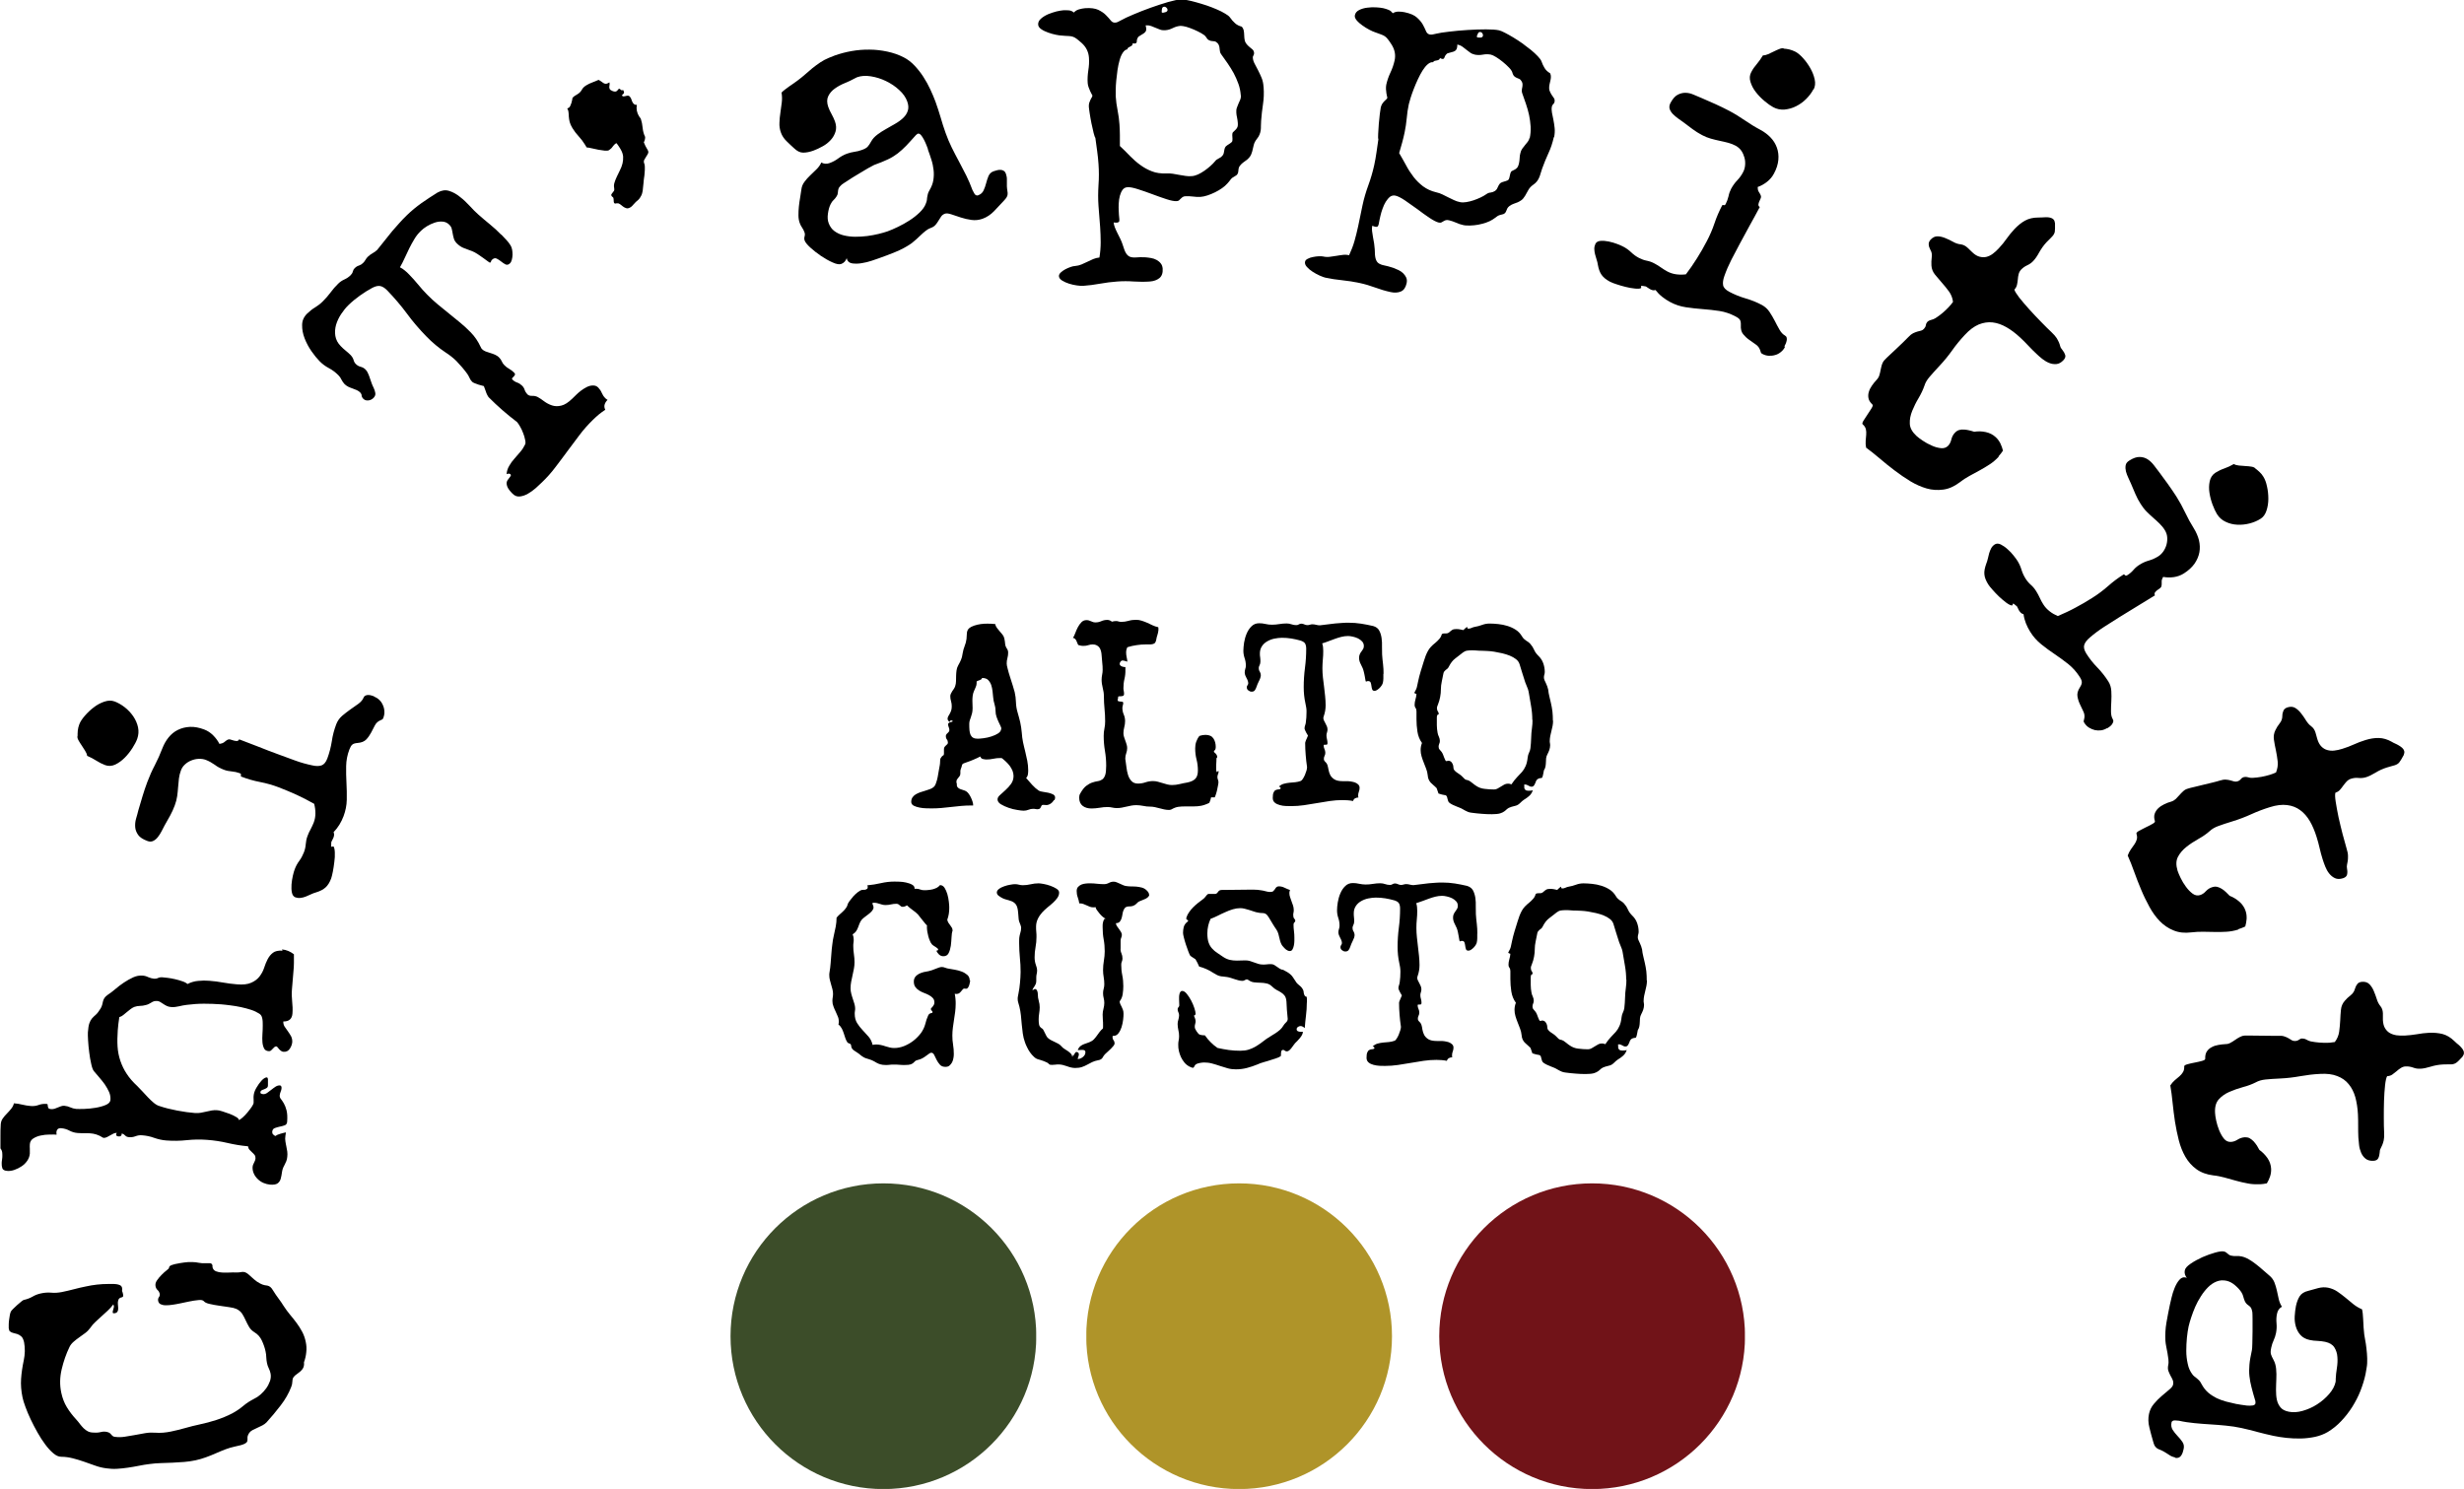
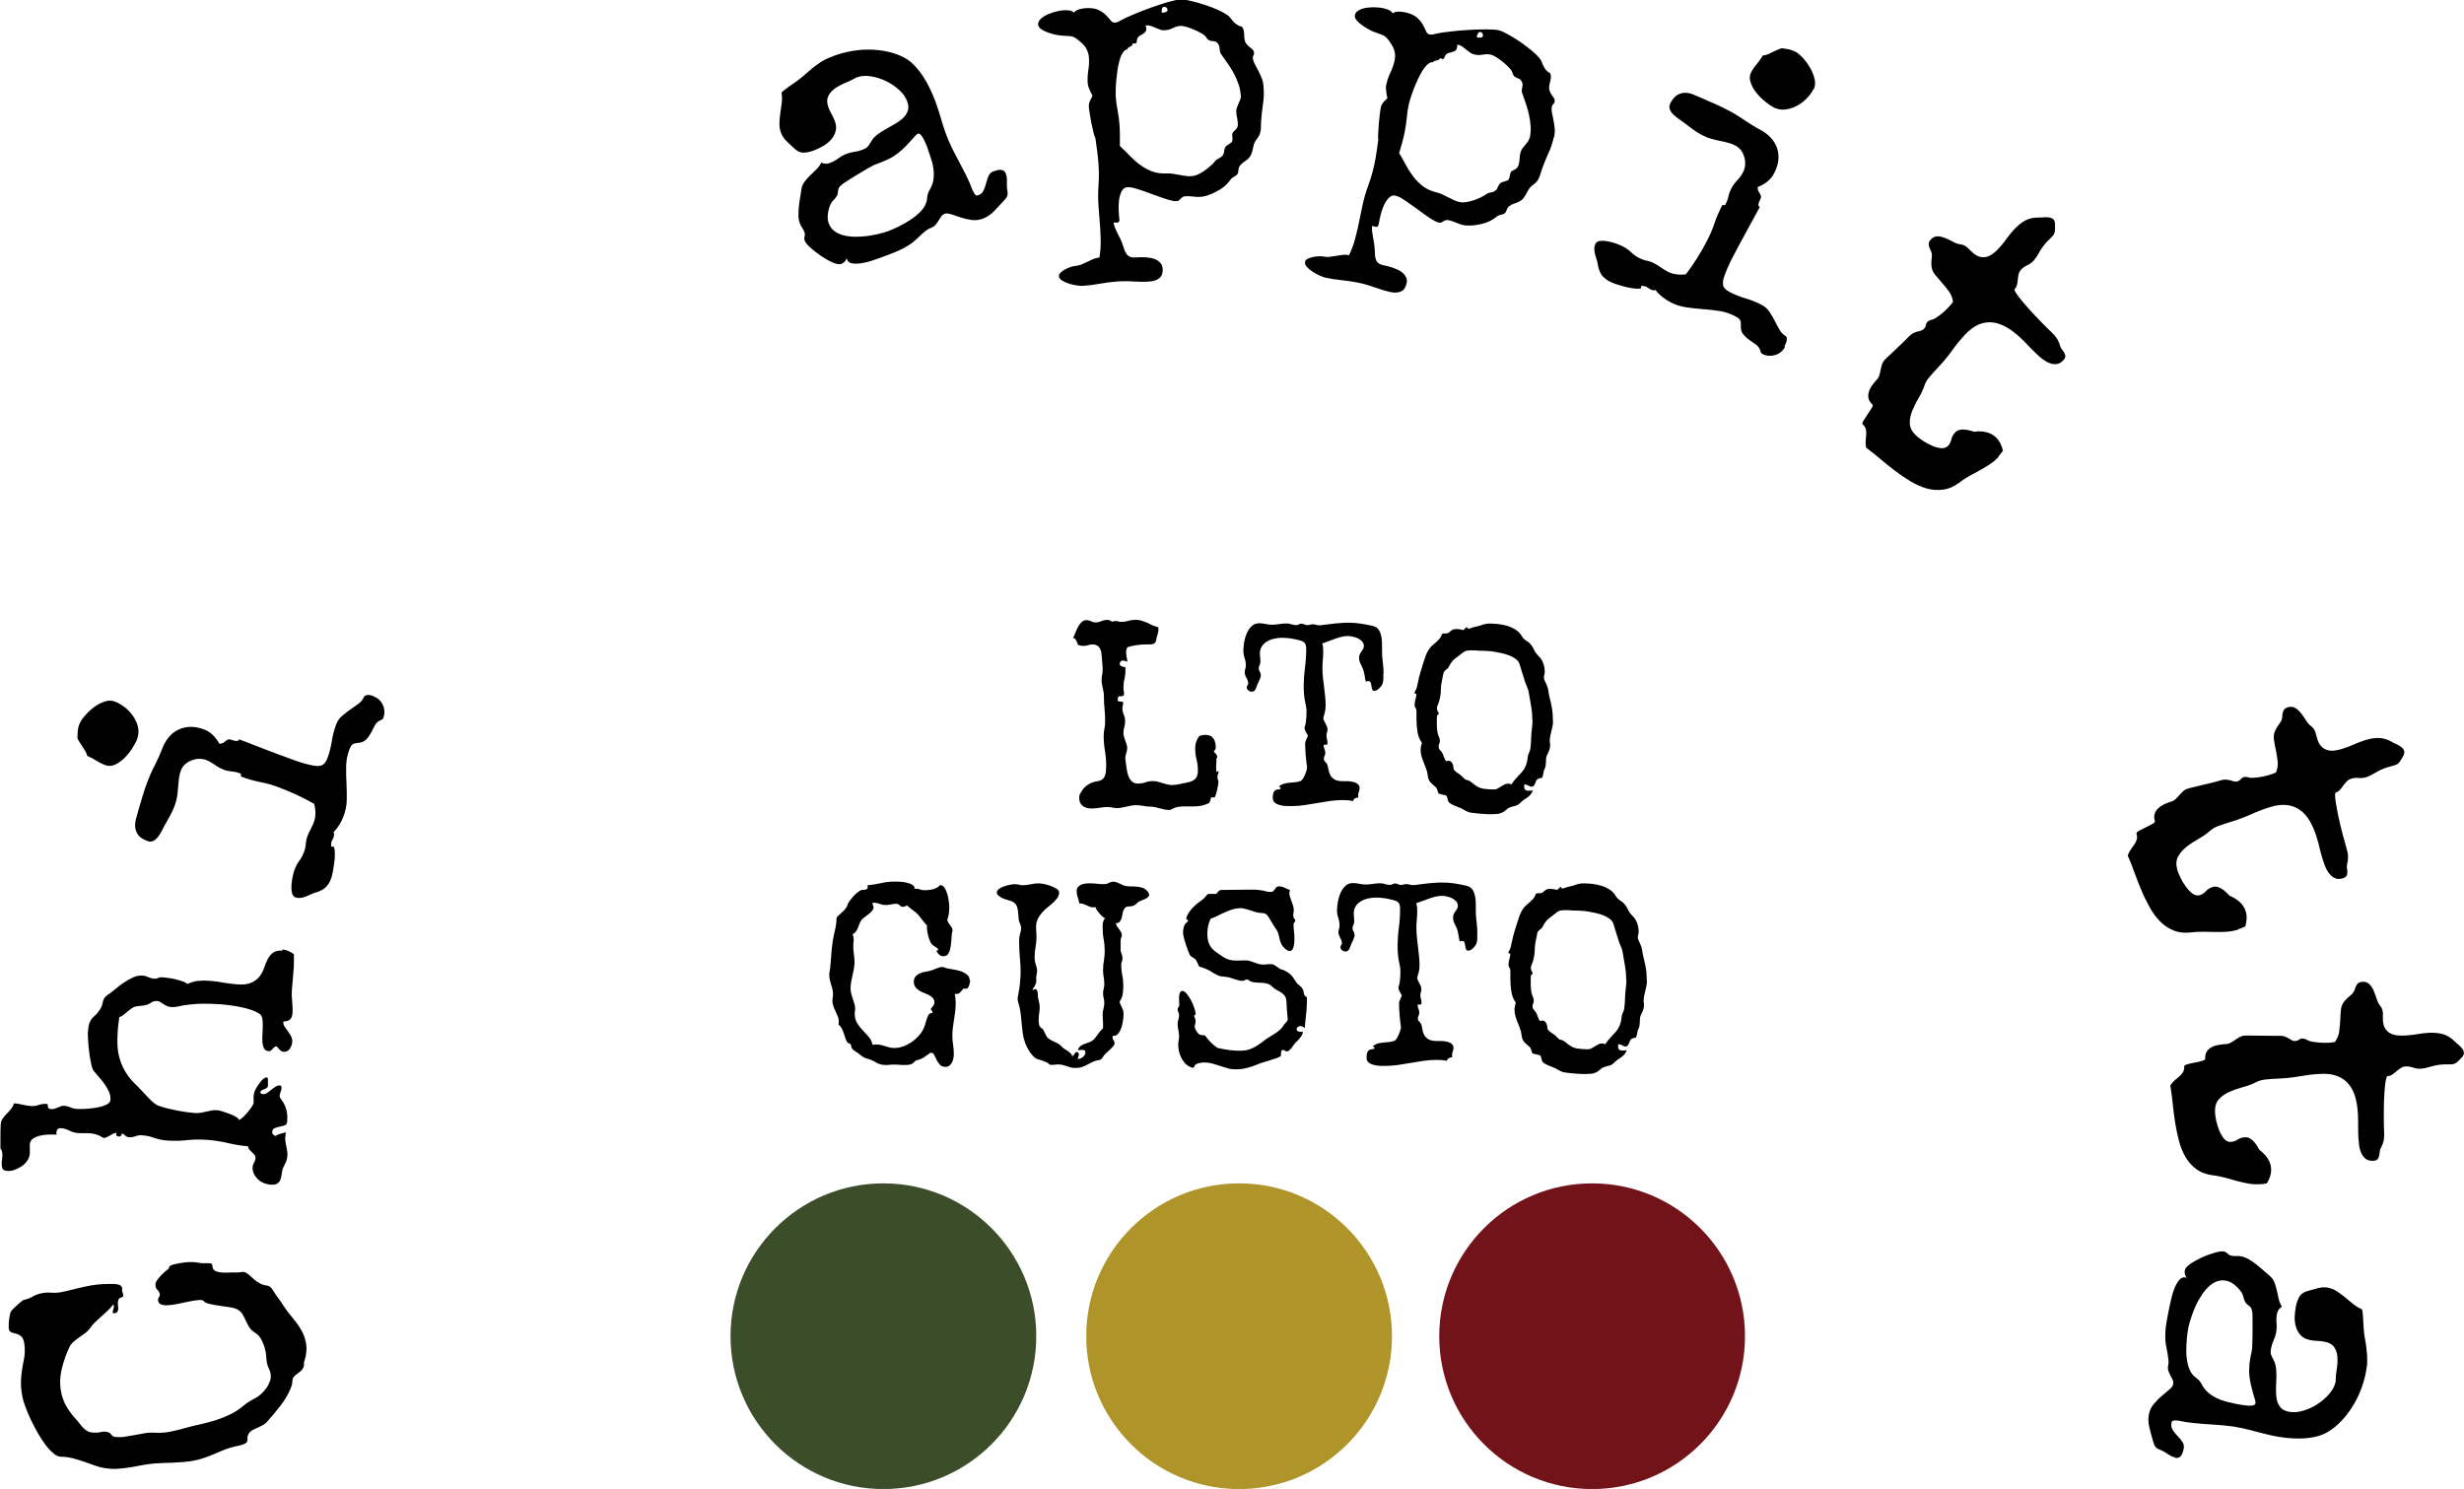
<svg xmlns="http://www.w3.org/2000/svg" id="Livello_2" data-name="Livello 2" viewBox="0 0 237.25 143.39">
  <defs>
    <style>      .cls-1 {        fill: #000;      }      .cls-1, .cls-2, .cls-3, .cls-4, .cls-5 {        stroke-width: 0px;      }      .cls-2 {        fill: #711318;      }      .cls-6 {        clip-path: url(#clippath-2);      }      .cls-3 {        fill: none;      }      .cls-7 {        clip-path: url(#clippath-1);      }      .cls-8 {        clip-path: url(#clippath-4);      }      .cls-4 {        fill: #3c4d29;      }      .cls-5 {        fill: #af9429;      }      .cls-9 {        clip-path: url(#clippath);      }      .cls-10 {        clip-path: url(#clippath-3);      }      .cls-11 {        clip-path: url(#clippath-5);      }    </style>
    <clipPath id="clippath">
      <rect class="cls-3" x="70.34" y="113.96" width="29.43" height="29.43" />
    </clipPath>
    <clipPath id="clippath-1">
      <circle class="cls-3" cx="85.06" cy="128.68" r="14.72" />
    </clipPath>
    <clipPath id="clippath-2">
      <rect class="cls-3" x="104.6" y="113.96" width="29.43" height="29.43" />
    </clipPath>
    <clipPath id="clippath-3">
      <circle class="cls-3" cx="119.31" cy="128.68" r="14.72" />
    </clipPath>
    <clipPath id="clippath-4">
      <rect class="cls-3" x="138.58" y="113.96" width="29.43" height="29.43" />
    </clipPath>
    <clipPath id="clippath-5">
      <circle class="cls-3" cx="153.3" cy="128.68" r="14.72" />
    </clipPath>
  </defs>
  <g id="Livello_1-2" data-name="Livello 1">
    <path class="cls-1" d="M16.98,121.71c.25-.05.5-.1.76-.13.26-.04.52-.05.78-.04.22,0,.43.03.63.07.2.04.4.05.62.04.13,0,.27,0,.42,0,.15,0,.24.07.27.23v.15c.05.2.16.33.34.4.18.07.38.11.61.12.23.01.46,0,.69,0,.23-.01.42-.02.56-.01s.27,0,.38-.01c.11-.02.2-.03.28-.04.08-.01.17,0,.27.03.1.03.21.1.33.2.19.17.37.33.55.49.18.16.37.29.59.4.16.08.29.13.4.15.11.02.21.03.3.05.09.02.18.06.27.13.09.07.18.19.28.36.16.26.33.51.51.75.18.24.35.48.5.73.19.3.4.57.61.83.22.25.42.52.62.78.2.27.38.55.54.85.16.3.28.63.35.99.07.32.09.65.05.99-.03.34-.11.66-.22.97.03.27-.02.49-.15.66-.13.17-.3.32-.51.46-.16.11-.27.21-.33.29-.06.08-.1.17-.11.26-.01.09-.02.18-.03.29,0,.1-.03.24-.09.39-.24.64-.59,1.24-1.03,1.81-.44.58-.9,1.12-1.36,1.63-.11.11-.24.21-.4.29-.16.08-.32.15-.48.23-.16.07-.31.15-.46.22-.15.08-.25.17-.32.27-.13.2-.18.36-.17.48s0,.24-.02.33c-.03.09-.12.17-.28.25-.16.08-.47.17-.93.26-.29.06-.58.15-.88.26-.3.12-.61.24-.92.38-.31.14-.64.27-.97.39s-.67.22-1,.29c-.36.08-.73.13-1.1.16-.37.03-.74.05-1.12.07-.37.01-.74.03-1.11.04-.37.01-.73.04-1.1.09-.34.04-.69.1-1.04.17-.35.07-.7.13-1.05.18-.35.05-.7.09-1.05.11-.35.02-.69,0-1.04-.05-.38-.05-.74-.14-1.09-.27-.35-.12-.7-.25-1.05-.37-.35-.12-.7-.23-1.06-.32-.36-.09-.73-.15-1.12-.15-.25,0-.5-.11-.76-.33-.26-.22-.52-.5-.78-.85-.26-.35-.51-.73-.75-1.16-.24-.42-.46-.85-.66-1.27-.2-.43-.37-.82-.5-1.19-.14-.37-.23-.67-.28-.91-.13-.62-.18-1.22-.14-1.8.04-.58.13-1.18.26-1.79.06-.27.09-.56.1-.87,0-.31-.02-.59-.07-.85-.06-.26-.14-.45-.26-.56-.12-.11-.25-.19-.4-.24-.15-.05-.28-.08-.41-.11-.13-.03-.23-.08-.32-.17l.03.05s-.05-.06-.07-.12c-.02-.06-.04-.13-.05-.2,0-.1,0-.23,0-.38,0-.15.02-.31.04-.47.02-.16.04-.31.07-.45.03-.14.06-.25.1-.32.02-.04.08-.12.2-.24.12-.12.25-.24.39-.37.14-.13.27-.24.4-.34.12-.1.2-.15.24-.16.31-.07.59-.17.85-.32.25-.15.54-.26.85-.32.32-.07.65-.09.98-.06.33.03.66,0,.98-.06.4-.08.78-.17,1.16-.27.38-.1.76-.19,1.16-.27.36-.08.72-.14,1.08-.18.36-.04.72-.06,1.09-.06.1,0,.23,0,.37,0,.14,0,.28,0,.41.02.13.02.25.05.35.1.1.05.16.13.19.24.02.11.03.22,0,.31.03.06.05.11.06.16.02.05.03.1.04.17.02.11.02.18-.01.22-.03.03-.08.06-.13.07-.06.01-.12.03-.18.07-.06.03-.12.11-.15.24-.03.08-.04.19-.03.32s.02.25.03.37c0,.12,0,.23-.05.33-.04.1-.12.16-.24.19-.14.03-.21.02-.23-.04-.02-.05-.01-.13.02-.22.03-.09.06-.19.08-.3.02-.11,0-.2-.05-.28-.16.22-.34.41-.53.59s-.38.35-.58.53c-.2.18-.39.36-.59.54-.2.18-.37.38-.52.6-.13.18-.29.35-.48.49s-.38.28-.58.42c-.2.14-.38.28-.55.43-.17.15-.3.31-.39.5-.32.66-.57,1.38-.75,2.14s-.2,1.51-.04,2.26c.11.52.29.99.54,1.4.25.41.55.8.9,1.18.14.15.26.3.36.44.11.14.22.27.35.4s.26.22.41.3c.15.08.35.12.58.12.24.02.47,0,.71-.06.24-.06.47-.04.69.04.11.04.21.12.3.24.09.12.2.18.33.19.31.04.62.04.93-.01.31-.05.63-.1.96-.16.33-.06.65-.12.99-.18.33-.06.66-.07.97-.05.26.02.52.02.78,0s.51-.06.76-.11c.47-.1.93-.21,1.38-.34.45-.13.9-.24,1.36-.34.56-.12,1.1-.26,1.62-.43.52-.17,1.04-.38,1.54-.64.37-.2.72-.43,1.05-.71.33-.28.68-.5,1.05-.69.2-.09.41-.23.62-.41.21-.18.39-.38.55-.6.16-.22.28-.46.37-.71.08-.25.1-.49.05-.73-.04-.17-.09-.34-.17-.49-.08-.15-.13-.32-.17-.49-.04-.19-.06-.38-.07-.57,0-.19-.03-.38-.07-.57-.07-.34-.19-.68-.35-1.03-.16-.35-.4-.62-.72-.81-.22-.14-.4-.31-.52-.52-.12-.21-.23-.42-.33-.64-.1-.22-.21-.43-.33-.62-.12-.19-.31-.35-.56-.47-.16-.07-.39-.13-.7-.17-.31-.05-.63-.09-.96-.14-.33-.05-.64-.1-.92-.17-.28-.06-.46-.15-.55-.26-.09-.1-.26-.14-.52-.11-.26.02-.57.07-.91.14l-.86.18c-.25.05-.49.1-.73.13-.24.04-.46.05-.65.05-.2,0-.36-.04-.49-.1-.13-.06-.21-.17-.24-.32-.03-.14,0-.26.07-.36.08-.1.1-.21.08-.34-.03-.12-.09-.24-.2-.34-.11-.1-.17-.22-.2-.36-.04-.19,0-.38.13-.57.13-.19.28-.37.45-.54.17-.17.33-.32.48-.43.15-.12.23-.19.23-.23,0-.13.09-.22.26-.28.18-.06.32-.1.43-.12Z" />
    <path class="cls-1" d="M27.15,91.43c.21.02.42.07.61.15.19.08.37.19.54.32,0,.29,0,.58,0,.85,0,.27-.02.56-.05.85-.02.28-.05.56-.07.84-.03.28-.05.56-.07.84-.03.39-.02.78.02,1.16s.06.77.03,1.16c-.04.52-.33.78-.88.77-.01.18.03.34.12.49.1.15.2.3.31.44.11.15.21.31.31.48.09.17.13.37.12.58-.02.22-.1.43-.24.64-.14.21-.34.31-.6.29-.09,0-.17-.04-.24-.09-.07-.05-.14-.11-.19-.17-.05-.06-.1-.12-.14-.17-.04-.05-.08-.08-.12-.09-.06,0-.12.02-.18.06-.05.05-.11.1-.17.17s-.12.12-.17.17c-.06.05-.14.07-.23.06-.2-.02-.35-.1-.43-.26-.08-.16-.14-.36-.16-.6-.02-.24-.02-.5,0-.78s.03-.55.03-.82c0-.27,0-.5-.05-.71-.04-.21-.14-.35-.28-.44-.22-.14-.48-.27-.79-.37-.31-.1-.64-.19-.97-.26-.34-.07-.67-.13-1.01-.17-.33-.04-.63-.08-.9-.1-.56-.04-1.11-.06-1.66-.06-.55,0-1.1.04-1.65.11-.26.03-.51.08-.76.14-.25.06-.5.09-.75.07-.17-.01-.31-.05-.43-.11-.12-.06-.23-.12-.33-.19-.1-.06-.19-.13-.28-.18-.09-.06-.19-.09-.29-.1-.22-.02-.41.03-.58.15-.17.11-.35.2-.54.24-.18.05-.37.08-.55.08-.19,0-.37.04-.55.1-.13.05-.25.13-.37.22-.11.09-.23.19-.35.28-.11.09-.23.19-.34.28-.11.09-.23.16-.38.2-.07.44-.12.86-.15,1.27-.04.56-.05,1.08-.02,1.56.03.48.12.94.27,1.38.15.44.35.86.61,1.25.26.4.6.79,1.02,1.18.14.14.3.3.48.5.18.19.36.38.54.58.18.19.37.37.56.53.19.16.38.27.57.32.5.17,1.06.31,1.69.43.63.12,1.21.2,1.74.24.18.01.36,0,.54-.03.18-.03.36-.07.53-.11.18-.04.35-.08.52-.11.18-.03.36-.04.55-.02.09,0,.25.04.48.11.23.07.46.15.7.24s.44.19.62.3c.18.1.26.2.25.29.09-.02.22-.1.37-.24.16-.14.31-.3.47-.49.16-.19.29-.37.41-.54.12-.18.18-.31.18-.4,0-.11,0-.23,0-.33-.01-.11-.01-.21,0-.32.02-.24.1-.5.26-.77.16-.28.32-.5.49-.69s.33-.29.46-.32c.14-.03.19.09.17.36,0,.06,0,.13,0,.2,0,.07,0,.14,0,.2,0,.13-.05.21-.13.26-.07.05-.15.08-.24.12-.08.03-.17.06-.24.1s-.11.1-.12.2c0,.06.03.11.1.13.07.02.14.04.19.04.11,0,.23-.03.36-.12.13-.09.26-.19.4-.3.14-.11.27-.21.41-.3.14-.09.28-.13.42-.12.06,0,.11.03.13.09.02.05.03.1.03.15,0,.13-.04.25-.09.37s-.08.24-.09.37c0,.11.03.23.12.33.09.11.18.25.28.42.1.17.19.4.26.67.07.27.09.63.06,1.08-.01.19-.09.31-.24.36-.15.05-.3.1-.48.13-.17.04-.33.08-.48.14s-.22.17-.24.36c0,.1.02.19.1.26.07.07.15.12.22.15v-.02s.11-.07.19-.11c.09-.04.18-.07.29-.1s.2-.06.3-.08.17-.04.22-.05l-.05.34c-.03.18-.03.35,0,.52.03.17.05.33.09.49.03.16.06.33.09.5.02.17.02.33,0,.5-.01.17-.05.31-.1.44-.06.13-.12.26-.19.4-.12.21-.19.42-.22.65s-.07.43-.12.62c-.05.19-.15.34-.3.45-.15.11-.4.15-.74.12-.2-.02-.41-.07-.62-.16s-.4-.22-.55-.37c-.16-.15-.29-.33-.38-.53s-.13-.41-.12-.62c.01-.15.06-.29.14-.43.08-.13.13-.28.14-.43,0-.13-.02-.23-.09-.32s-.15-.17-.24-.25c-.09-.08-.17-.16-.25-.25-.08-.09-.12-.2-.14-.33-.67-.06-1.33-.17-1.97-.32-.64-.15-1.3-.25-1.97-.3-.66-.05-1.31-.04-1.96.03s-1.3.08-1.96.03c-.41-.03-.79-.12-1.17-.25-.37-.14-.76-.22-1.17-.25-.21-.02-.42.01-.63.09s-.41.11-.63.09c-.17-.01-.29-.07-.37-.16s-.19-.16-.33-.2v.06c-.02.17-.11.24-.29.23-.18-.01-.26-.08-.25-.19,0-.04.03-.09.07-.15-.1,0-.21.01-.31.06-.1.05-.21.11-.32.17-.11.06-.22.12-.33.18-.11.05-.23.08-.34.07-.25-.16-.48-.27-.68-.33-.2-.06-.4-.1-.6-.11-.18-.01-.36-.02-.54-.01-.19,0-.41,0-.66-.02-.28-.02-.54-.1-.79-.23-.24-.13-.51-.21-.78-.23-.17-.01-.28.02-.35.09-.07.07-.11.16-.12.28,0,.06,0,.15.02.25-.16-.01-.39-.02-.68-.01-.29,0-.57.03-.84.09-.27.05-.51.15-.72.28-.21.13-.32.32-.34.56-.01.15-.01.3,0,.45,0,.15,0,.3,0,.45-.02.24-.1.47-.24.68-.14.21-.32.39-.54.54-.22.15-.45.26-.7.35s-.49.12-.71.1c-.25-.02-.41-.11-.46-.26s-.07-.33-.06-.52c0-.1.02-.2.03-.28.01-.09.02-.18.03-.27.01-.14,0-.29-.01-.44-.02-.15-.08-.29-.17-.4,0-.39,0-.78,0-1.17,0-.38,0-.77.03-1.16.02-.22.08-.4.2-.56.11-.16.24-.31.39-.46.15-.15.28-.3.41-.46.13-.16.22-.33.27-.53.28.02.55.06.81.13.26.06.53.11.81.13.27.02.52-.01.76-.1.24-.09.49-.12.75-.1.08,0,.12.03.12.09,0,.05,0,.11.02.16,0,.06.03.11.06.16.03.05.12.08.26.09.11,0,.22,0,.33-.04.1-.04.21-.08.31-.12.1-.04.2-.08.31-.12.1-.04.22-.05.33-.04.2.02.39.07.56.15.17.08.36.13.56.15.17.01.43.01.78,0,.36-.01.72-.05,1.09-.11.37-.06.69-.15.98-.27.28-.12.43-.28.45-.48.02-.27-.02-.52-.13-.77-.11-.25-.25-.49-.41-.73-.17-.24-.35-.46-.54-.68-.19-.22-.37-.42-.52-.61-.09-.12-.18-.35-.25-.69-.08-.34-.14-.7-.19-1.1-.05-.39-.09-.77-.11-1.14s-.03-.63-.02-.79c.03-.42.08-.72.15-.9.06-.18.15-.33.25-.45.11-.12.23-.24.36-.35.14-.12.29-.32.47-.61.07-.12.12-.24.15-.36.03-.12.06-.23.08-.34.03-.11.07-.21.14-.31.07-.1.17-.2.3-.29.23-.15.48-.34.74-.56.27-.23.54-.44.83-.63.29-.19.58-.36.89-.5.31-.14.6-.19.89-.17.19.01.38.06.56.15.19.08.37.13.56.15.14.01.27-.01.38-.07.11-.05.24-.08.38-.07.15.01.34.03.57.06.23.03.46.07.71.13.24.06.48.12.69.2.22.07.38.16.49.26.33-.17.68-.27,1.04-.3.36-.04.72-.04,1.07-.01.44.03.88.09,1.32.17.43.08.87.13,1.32.17.6.05,1.06,0,1.4-.16.34-.15.6-.35.79-.6.19-.25.34-.52.44-.83.1-.31.21-.58.34-.83.13-.25.3-.46.51-.62.21-.16.52-.23.92-.2Z" />
    <path class="cls-1" d="M11.01,67.54c.34.13.68.32,1,.57.32.25.59.54.82.87.22.33.38.68.46,1.06.08.38.05.75-.08,1.12-.09.25-.25.55-.46.88-.22.34-.46.65-.74.93-.28.28-.58.5-.91.66-.33.15-.66.17-.98.05-.29-.11-.57-.25-.85-.43-.28-.18-.57-.33-.88-.46-.01-.14-.08-.3-.19-.48-.11-.18-.22-.35-.34-.53-.12-.17-.22-.34-.31-.5-.09-.16-.12-.31-.08-.43v.1c0-.19,0-.39.02-.59.02-.2.07-.4.14-.59.09-.25.27-.53.53-.83.26-.3.55-.58.87-.82.32-.25.66-.43,1.02-.55.36-.12.68-.13.97-.02ZM35.98,67.06c.2.08.38.19.53.33.15.14.27.31.35.5.09.19.14.39.15.6.02.21-.02.42-.1.64-.03.08-.06.13-.1.15-.03.01-.09.04-.17.08-.24.1-.42.26-.54.49-.12.23-.24.46-.37.71-.13.24-.28.46-.47.66-.19.19-.46.3-.83.33-.24.02-.41.07-.51.16-.1.08-.19.24-.28.47-.2.52-.3,1.06-.31,1.59-.01.54,0,1.08.03,1.62.03.54.04,1.09.03,1.63-.01.54-.12,1.07-.31,1.58-.11.29-.24.56-.4.82-.16.26-.35.5-.56.72.04.08.05.17.05.25,0,.09-.03.18-.06.27-.03.08-.07.16-.11.23-.04.07-.07.14-.1.2,0,.01,0,.09-.01.22,0,.14,0,.22,0,.24l.22-.04c.08.11.12.31.13.6s0,.59-.05.91c-.04.32-.08.62-.14.92-.06.29-.11.51-.16.65-.14.38-.32.67-.54.87-.22.2-.52.36-.92.48-.15.04-.31.1-.48.18-.17.08-.33.15-.5.22-.17.07-.34.11-.51.13-.17.02-.33,0-.49-.05-.18-.07-.29-.22-.34-.45-.05-.23-.06-.5-.04-.79.02-.29.07-.57.13-.85s.13-.48.18-.62c.11-.29.25-.56.44-.81.19-.26.33-.53.44-.81.1-.26.16-.52.18-.79.02-.26.07-.53.17-.79.08-.23.18-.44.3-.65.11-.21.21-.43.3-.65.11-.29.16-.58.16-.89,0-.31-.04-.61-.12-.91-.55-.31-1.11-.6-1.67-.86-.57-.26-1.15-.5-1.74-.73-.58-.22-1.18-.39-1.8-.51-.62-.12-1.21-.29-1.78-.51-.05-.02-.07-.04-.07-.07,0-.03,0-.05.01-.09,0-.03,0-.06,0-.09,0-.03-.05-.06-.12-.09-.25-.09-.51-.15-.77-.17-.26-.02-.52-.07-.77-.17-.31-.12-.6-.27-.86-.47-.27-.19-.55-.35-.86-.47-.21-.08-.45-.11-.7-.1-.25.01-.49.07-.71.16-.23.09-.43.22-.6.38-.18.16-.31.36-.39.58-.09.25-.16.51-.19.77-.03.27-.06.55-.08.84-.02.29-.05.58-.09.87-.04.29-.12.58-.23.88-.13.35-.28.68-.45.99-.17.32-.35.63-.54.96-.09.16-.18.34-.28.54-.1.2-.22.38-.35.55-.13.17-.28.3-.45.38-.17.09-.37.09-.59,0-.42-.16-.71-.35-.87-.58-.16-.23-.26-.48-.28-.74-.02-.26,0-.53.08-.81.08-.28.16-.55.22-.81.13-.47.27-.93.41-1.38.14-.46.29-.91.46-1.36.21-.56.45-1.1.72-1.61.27-.52.51-1.06.72-1.61.15-.39.35-.75.6-1.06.25-.31.55-.56.9-.73s.73-.27,1.16-.29c.43-.02.89.07,1.37.25.32.12.61.31.86.56.25.25.46.53.61.83.19-.03.32-.07.41-.13.08-.06.16-.12.23-.18.07-.06.14-.09.23-.12.08-.02.21,0,.39.07.09.04.21.06.35.08.14.02.23-.04.29-.16.64.24,1.27.49,1.9.73.62.25,1.25.49,1.88.72.54.2,1.07.4,1.61.59.54.2,1.09.35,1.66.47.35.08.64.08.88,0,.23-.08.42-.3.56-.67.2-.54.34-1.09.43-1.65.08-.57.23-1.12.43-1.65.12-.31.31-.58.56-.8.26-.22.53-.43.8-.62.28-.19.53-.37.78-.55.24-.18.41-.38.49-.59.04-.1.1-.16.19-.2s.18-.05.28-.05c.1,0,.2.02.3.05.1.03.18.06.25.08Z" />
-     <path class="cls-1" d="M48.28,22.6c.16.16.32.33.48.51.16.17.3.35.41.54.06.1.11.23.14.39.03.16.04.32.04.49,0,.17-.03.33-.07.49-.04.16-.1.27-.19.35-.14.13-.28.16-.42.09-.14-.07-.28-.17-.42-.28-.14-.11-.28-.21-.43-.28-.15-.07-.29-.03-.44.11-.05.04-.08.09-.09.14-.01.05-.04.1-.09.14-.02.02-.09-.02-.21-.11-.12-.09-.28-.2-.45-.33-.18-.13-.36-.25-.55-.38-.19-.12-.36-.22-.52-.28-.25-.09-.51-.19-.78-.29-.27-.1-.5-.26-.71-.47-.14-.15-.24-.3-.28-.46-.05-.16-.08-.31-.11-.47s-.05-.3-.09-.45c-.03-.15-.11-.28-.24-.41-.18-.18-.39-.28-.64-.3-.25-.02-.51.01-.77.1s-.51.2-.75.35c-.24.15-.43.3-.57.44-.25.24-.46.5-.63.79-.17.29-.34.58-.49.89-.15.31-.3.62-.44.93-.14.31-.29.61-.46.9.17.08.33.19.47.31.15.12.29.25.42.39.3.31.59.63.86.96.27.33.55.65.86.96.33.34.67.65,1.03.95.36.3.72.59,1.08.88.36.29.72.58,1.08.88.36.3.7.61,1.02.94.39.4.7.86.94,1.38.04.1.09.17.13.22.1.1.22.18.35.23.14.05.29.1.45.15.16.05.32.1.47.17.15.07.29.16.4.28.11.11.19.23.25.37.06.14.14.25.24.35.14.15.3.27.47.36.17.1.33.22.47.36.08.08.11.15.08.21-.02.06-.06.11-.12.17s-.1.1-.14.15-.03.09.01.13c.13.14.29.24.47.3.18.06.33.17.47.3.12.12.2.25.25.41.05.15.14.29.25.41s.27.17.46.16c.19-.01.38.03.54.11.2.11.41.25.63.42.23.17.48.3.75.39.27.09.57.1.89.02.32-.07.68-.3,1.07-.68l.4-.39c.11-.11.25-.23.43-.37.18-.14.37-.25.56-.35.2-.1.4-.15.6-.15.2,0,.37.06.51.21.14.15.25.31.33.5.08.19.19.36.33.5.04.05.12.11.23.18-.14.13-.23.28-.28.44-.05.16-.03.33.06.51-.22.14-.43.3-.63.46-.2.17-.39.34-.57.52-.46.45-.89.93-1.28,1.45-.39.51-.78,1.03-1.16,1.55-.39.52-.77,1.05-1.17,1.56-.39.52-.82,1-1.29,1.45-.15.15-.35.33-.59.55-.24.21-.49.39-.75.54s-.52.24-.79.27c-.26.03-.5-.06-.71-.28-.25-.25-.41-.47-.48-.64s-.09-.32-.07-.44c.02-.12.08-.23.17-.33.09-.1.16-.21.23-.33,0-.05-.01-.09-.04-.12-.04-.04-.1-.06-.17-.06-.07,0-.14.03-.2.05.02-.29.1-.55.25-.8.14-.25.31-.48.5-.69.19-.22.38-.44.57-.66.19-.22.34-.46.46-.71.05-.1.05-.25,0-.46-.04-.21-.1-.42-.19-.64-.08-.22-.18-.43-.29-.62-.11-.19-.2-.33-.28-.42l-.03-.03c-.49-.38-.96-.75-1.4-1.14-.44-.38-.88-.8-1.31-1.23-.04-.04-.08-.11-.14-.22-.06-.11-.11-.24-.15-.37-.06-.14-.12-.3-.18-.49-.19-.05-.36-.09-.51-.14-.13-.05-.26-.09-.38-.14-.12-.05-.2-.09-.24-.14-.11-.11-.19-.23-.25-.37-.06-.13-.13-.26-.21-.38-.32-.44-.67-.85-1.05-1.24-.16-.16-.33-.31-.51-.45-.18-.14-.36-.27-.55-.39-.66-.44-1.28-.96-1.85-1.55-.67-.69-1.3-1.42-1.87-2.2-.57-.77-1.2-1.5-1.87-2.2-.23-.24-.45-.38-.66-.43-.21-.05-.47,0-.78.16-.41.22-.81.47-1.2.75-.39.28-.76.58-1.1.91-.26.25-.49.54-.71.87-.22.33-.38.67-.49,1.03-.1.36-.13.72-.07,1.08.06.36.23.69.53.99.15.16.31.3.47.43.16.13.32.27.47.42.14.15.23.3.28.46.04.16.11.29.21.39.13.14.29.23.48.28.19.05.35.14.48.28.09.09.17.21.23.36.07.15.13.31.18.47s.11.33.17.49c.06.16.12.3.18.41.09.18.14.36.17.53.02.17-.04.33-.2.48-.13.12-.29.2-.48.22-.19.02-.35-.03-.48-.16-.1-.1-.15-.21-.16-.31,0-.11-.05-.2-.13-.29-.09-.09-.2-.17-.33-.23-.13-.06-.27-.11-.41-.16-.14-.05-.28-.1-.42-.17-.13-.07-.25-.15-.35-.25-.12-.13-.22-.27-.3-.43-.07-.16-.17-.3-.3-.43-.27-.27-.57-.5-.91-.68-.34-.18-.65-.41-.91-.68-.24-.25-.5-.56-.77-.95-.27-.39-.49-.8-.66-1.24-.17-.44-.25-.87-.24-1.29,0-.42.17-.79.5-1.11.23-.22.48-.42.75-.58.27-.17.53-.36.76-.6.26-.26.51-.54.73-.84.22-.3.46-.58.73-.84.18-.18.38-.31.6-.41.22-.1.42-.23.6-.41.11-.11.18-.22.21-.35.03-.13.09-.24.19-.34.11-.11.24-.19.4-.24.15-.05.28-.13.39-.24.1-.1.18-.2.24-.31.06-.11.14-.21.23-.3.14-.13.29-.25.46-.34.17-.09.31-.2.44-.32l1.45-1.81c.23-.26.46-.51.68-.77.23-.26.47-.51.73-.76.44-.43.91-.81,1.41-1.17.5-.35,1.02-.69,1.55-1.02h.01c.37-.21.74-.26,1.09-.15.36.11.71.3,1.04.57.34.26.66.56.96.89.3.33.57.6.81.81.36.32.74.64,1.12.95s.74.64,1.08.99Z" />
-     <path class="cls-1" d="M61.32,10.09c-.07.4,0,.77.22,1.12.03.04.05.08.08.11.03.03.05.07.08.11.09.27.15.57.18.89.03.32.11.61.24.87,0,.21-.05.38-.13.51.09.24.21.48.36.72.08.13.1.25.05.35-.05.1-.11.21-.18.31-.07.1-.13.21-.19.32-.05.11-.05.24.02.39.03.07.04.19.04.34,0,.16,0,.33-.02.51-.01.18-.03.35-.06.52-.02.17-.04.29-.04.39-.03.2-.05.38-.06.56,0,.18-.04.34-.08.5-.04.16-.12.3-.21.44-.09.14-.23.27-.4.4-.09.09-.18.18-.26.28-.08.1-.16.18-.25.23-.15.09-.29.13-.4.09-.12-.03-.22-.09-.32-.16-.1-.07-.19-.15-.28-.22s-.18-.1-.28-.09c-.05,0-.1,0-.16.02-.06.01-.1,0-.14-.06-.03-.04-.04-.12-.04-.24,0-.11-.01-.21-.05-.29-.02-.01-.05-.04-.08-.06-.03-.03-.05-.05-.07-.07-.04-.06-.04-.12-.02-.17.03-.05.07-.1.11-.15.04-.05.09-.11.13-.17.04-.06.05-.15.03-.26-.04-.19-.03-.37.03-.55.06-.19.13-.38.23-.58.09-.2.19-.41.3-.62.11-.22.19-.43.24-.64.05-.21.07-.43.06-.66-.02-.23-.1-.47-.25-.72-.01-.02-.04-.06-.08-.13-.04-.07-.08-.13-.13-.2-.05-.07-.09-.12-.13-.18-.04-.05-.06-.07-.07-.07-.14.09-.25.2-.34.33-.09.14-.21.25-.36.35-.08.05-.21.06-.4.05-.19-.02-.4-.05-.62-.09-.22-.04-.44-.09-.65-.14-.21-.05-.37-.08-.48-.08l-.11-.18-.06-.1c-.17-.28-.37-.54-.6-.79-.23-.25-.43-.51-.6-.79-.13-.22-.22-.41-.27-.6-.04-.18-.07-.35-.08-.51,0-.16-.02-.3-.03-.43-.01-.13-.05-.25-.12-.35.02-.01.05-.02.08-.04.03-.01.06-.02.08-.04.04-.03.09-.08.13-.17.04-.09.08-.18.11-.28.03-.1.05-.19.07-.28.02-.09.03-.15.03-.2.07-.09.14-.16.23-.21.09-.05.17-.11.26-.16.18-.11.32-.25.41-.42.09-.17.23-.31.43-.43.18-.11.38-.21.58-.28.2-.07.4-.16.6-.25.08.04.16.09.24.14.07.06.15.11.22.16.07.05.15.07.23.08.08,0,.17-.02.28-.09l.08-.05c.03.09.03.2,0,.34s0,.24.03.31c.05.08.15.14.3.2.15.05.27.06.36,0,.05-.03.09-.07.11-.11.02-.04.06-.08.11-.11.04-.03.1,0,.17.07.07.08.15.09.23.03l.03.05c.07.12.09.21.04.28-.05.07-.11.13-.19.2.06.07.12.1.19.09.07,0,.14-.02.22-.04.07-.02.15-.03.22-.02.07,0,.14.07.21.17.05.08.08.16.11.25.03.09.06.18.12.26.04.07.09.12.16.16.06.04.14.05.23.03Z" />
    <path class="cls-1" d="M96.85,16.71c.07.2.11.41.1.61,0,.2,0,.41,0,.63.01.19.03.33.05.45.02.11.03.22.02.31,0,.09-.04.18-.09.28-.05.09-.15.21-.29.36-.29.32-.6.65-.93.99-.33.34-.7.58-1.11.73-.35.12-.7.16-1.06.11-.36-.05-.71-.13-1.04-.24-.33-.1-.63-.2-.9-.3-.27-.09-.48-.11-.62-.06-.16.06-.28.15-.36.27-.08.13-.17.25-.25.39-.08.14-.17.27-.28.4-.11.13-.26.24-.47.31-.17.06-.33.15-.49.28-.16.12-.31.26-.46.4-.15.14-.31.28-.46.43-.16.14-.31.27-.44.37-.49.34-1,.61-1.54.83-.54.22-1.08.43-1.63.62-.14.05-.37.13-.67.23-.3.1-.62.18-.94.23-.32.06-.62.06-.9.03-.28-.04-.45-.16-.53-.38-.02-.05-.03-.09-.03-.13-.05.13-.12.24-.2.34-.09.1-.2.17-.33.22-.19.07-.47.02-.84-.15-.37-.16-.74-.38-1.12-.63-.38-.26-.71-.52-1.02-.8-.3-.28-.48-.5-.54-.67-.05-.13-.05-.26-.01-.4.04-.14.04-.27-.01-.4-.06-.17-.14-.32-.23-.45-.1-.14-.17-.29-.23-.45-.08-.22-.12-.46-.12-.74,0-.28.01-.56.04-.84.03-.29.07-.57.12-.85.05-.28.09-.54.12-.78.03-.28.13-.53.3-.75.16-.22.35-.43.55-.62.2-.19.4-.39.6-.58.2-.19.36-.41.47-.66.25.14.52.16.81.05.3-.11.58-.26.83-.45.26-.19.53-.34.83-.45.24-.09.48-.14.72-.18.24-.03.48-.09.72-.18.26-.09.45-.2.55-.31.1-.11.22-.28.35-.52.13-.24.33-.45.59-.65.26-.19.54-.38.84-.54.3-.17.59-.34.89-.51.3-.17.55-.36.76-.56s.36-.43.44-.69c.08-.25.07-.55-.06-.9-.14-.38-.39-.75-.77-1.09-.37-.35-.8-.63-1.27-.86-.47-.23-.96-.38-1.46-.46-.5-.08-.94-.05-1.33.09-.05.02-.09.04-.14.07s-.08.05-.12.06c-.27.15-.58.3-.93.44s-.67.32-.95.52c-.28.2-.49.44-.63.73-.14.29-.14.63,0,1.04.09.24.19.47.32.69.12.22.23.45.32.69.13.36.15.69.06.99-.09.3-.24.57-.46.81s-.48.45-.78.61c-.3.17-.6.31-.9.42-.36.13-.69.19-.98.19-.3,0-.59-.15-.88-.43-.22-.2-.46-.42-.71-.67-.25-.24-.43-.51-.54-.81-.12-.32-.17-.65-.15-.97.01-.32.04-.64.09-.96.05-.32.09-.64.13-.96.04-.32.04-.64-.02-.98.07-.08.17-.17.3-.27.13-.1.28-.21.43-.32.16-.11.31-.21.45-.31.15-.1.27-.19.36-.26.26-.19.5-.39.73-.59.23-.21.47-.41.71-.61.25-.2.5-.38.75-.55.26-.17.53-.32.83-.44l.55-.22c.51-.18,1.06-.33,1.63-.43.57-.1,1.15-.15,1.73-.14.58,0,1.15.07,1.72.19.56.12,1.09.3,1.59.56.37.19.71.45,1.02.78.31.33.6.69.85,1.08.26.4.48.8.68,1.23.2.42.36.82.5,1.19.18.5.34,1,.49,1.5.14.5.3.99.48,1.5.17.48.37.95.59,1.4.22.45.46.9.7,1.35.24.45.47.9.7,1.35.22.45.42.91.59,1.38.13.28.23.44.31.49.08.05.15.06.21.04.26-.09.45-.25.55-.47.1-.22.19-.45.25-.7.06-.24.14-.48.23-.7.1-.22.26-.38.5-.46.11-.04.22-.07.34-.1.12-.03.23-.04.34-.03.11,0,.21.04.3.1.09.06.15.15.2.28ZM89.35,14.36c-.03-.07-.07-.2-.14-.37-.07-.18-.15-.35-.24-.53-.09-.18-.19-.33-.29-.45-.11-.12-.21-.17-.32-.13-.02,0-.05.03-.08.06-.03.03-.06.05-.08.06-.37.41-.68.76-.95,1.04-.27.28-.54.52-.82.74-.28.21-.59.41-.94.57-.35.17-.79.34-1.33.54-.07.03-.26.13-.56.3-.3.18-.63.37-.99.59-.36.21-.69.42-.99.62-.31.2-.5.32-.57.38-.13.12-.22.22-.27.3-.04.08-.07.17-.08.25-.01.08-.02.17-.03.26,0,.09-.04.2-.11.31-.08.14-.19.26-.3.37-.12.11-.21.25-.29.41-.12.24-.2.54-.25.89s-.03.66.07.92c.12.32.3.58.56.77.26.19.56.33.9.41.34.08.71.13,1.1.13.39,0,.78-.02,1.16-.07.38-.05.74-.12,1.08-.2.34-.08.63-.17.87-.25.29-.1.62-.25,1-.43.38-.18.75-.39,1.11-.62.36-.23.69-.49.98-.77.29-.28.5-.57.61-.89.05-.13.08-.23.09-.33,0-.09.02-.18.03-.27.01-.09.03-.19.06-.29.02-.1.08-.22.16-.36.19-.33.32-.65.37-.98.05-.33.06-.66.02-.98-.04-.32-.1-.65-.21-.98-.1-.33-.22-.66-.34-.99Z" />
    <path class="cls-1" d="M121.67,8.42c.04.55.02,1.08-.06,1.61-.08.53-.14,1.06-.18,1.6-.01.18-.02.34-.02.49,0,.15,0,.29-.02.42-.02.13-.05.27-.11.41-.05.14-.14.28-.26.43-.15.19-.25.38-.3.58-.05.2-.1.41-.15.63-.06.22-.14.39-.22.5-.09.11-.18.21-.29.3-.1.08-.21.16-.33.24-.12.08-.23.19-.35.34-.07.09-.11.19-.12.28-.01.09-.02.18-.03.26,0,.08-.03.16-.07.24-.04.08-.12.15-.24.21-.2.1-.34.21-.42.32-.08.11-.19.25-.32.39-.13.15-.3.3-.51.45-.21.15-.44.28-.68.4-.24.12-.49.22-.73.3-.25.08-.47.13-.66.14-.24.02-.48,0-.72-.03-.24-.03-.48-.04-.72-.03-.14,0-.24.04-.31.09-.07.05-.12.1-.17.15-.05.05-.1.11-.15.15-.05.05-.14.08-.25.08-.22.01-.54-.05-.97-.19-.43-.14-.88-.3-1.36-.48-.48-.18-.94-.34-1.38-.48-.44-.14-.78-.21-1.01-.19-.2.01-.36.1-.47.25-.11.15-.2.35-.26.57-.06.23-.1.47-.11.73-.01.26-.02.51,0,.74,0,.23.03.49.06.8,0,.13,0,.21-.05.25-.04.04-.1.06-.18.07-.05,0-.1,0-.15,0-.05,0-.11,0-.17-.02.01.15.05.31.12.49.07.17.15.36.25.55.1.19.19.38.28.56.09.19.16.36.21.52.12.4.23.69.34.86.11.17.24.28.4.34.16.05.35.07.58.05.23-.02.52-.03.88-.01.17.01.35.04.54.07.19.03.37.09.53.18.16.09.29.19.4.33.11.13.17.3.19.5.03.42-.08.73-.31.92-.24.19-.54.3-.92.33-.52.04-1.04.03-1.56,0-.52-.04-1.04-.04-1.58,0-.56.04-1.11.11-1.66.21-.55.1-1.09.17-1.64.21-.14,0-.33,0-.58-.04-.25-.03-.5-.09-.76-.17-.25-.08-.48-.18-.67-.3-.19-.12-.3-.26-.31-.43,0-.11.05-.23.18-.35.13-.12.27-.22.44-.31.17-.09.34-.16.51-.22.17-.06.31-.09.41-.09.23-.02.44-.07.63-.15.19-.08.38-.17.57-.26.19-.09.37-.18.56-.26.19-.08.39-.13.6-.15.08-.49.12-.98.12-1.46,0-.48-.02-.97-.05-1.45-.02-.34-.05-.68-.08-1.03-.03-.34-.06-.69-.08-1.03-.05-.67-.04-1.34,0-2.01.05-.67.05-1.34,0-2.03-.03-.42-.07-.84-.13-1.25-.06-.42-.12-.83-.17-1.25-.04-.05-.1-.21-.17-.49-.07-.28-.14-.59-.21-.93-.07-.34-.12-.66-.17-.97-.05-.31-.07-.52-.08-.62,0-.14,0-.27.04-.38s.08-.21.12-.3c.04-.09.09-.16.13-.23.04-.07.06-.13.05-.18,0-.01-.02-.06-.07-.13-.04-.07-.09-.17-.14-.28-.05-.11-.1-.23-.15-.37-.05-.14-.08-.27-.09-.41-.03-.41,0-.81.06-1.23.07-.41.09-.82.06-1.23-.04-.54-.27-1.01-.69-1.39-.2-.18-.36-.31-.49-.41-.12-.09-.24-.16-.36-.2-.12-.04-.25-.06-.41-.07-.15,0-.36-.02-.63-.04-.14,0-.34-.03-.59-.08-.25-.05-.5-.12-.75-.21-.25-.09-.47-.19-.66-.32-.19-.13-.29-.27-.31-.44-.01-.22.07-.41.27-.58.19-.17.42-.31.69-.43.27-.11.54-.2.81-.27.28-.06.5-.1.66-.11.18-.01.36,0,.54.01.18.02.34.09.47.21.13-.15.29-.25.5-.31.2-.06.39-.09.58-.11.54-.04.97.02,1.27.16.3.15.55.31.73.5.19.19.34.36.46.51.12.16.26.23.43.22.1,0,.2-.03.29-.08.09-.05.19-.09.29-.15.26-.15.65-.33,1.17-.55.52-.22,1.07-.44,1.66-.65.58-.21,1.15-.39,1.68-.55.54-.15.95-.24,1.22-.25.14,0,.34.01.61.06.27.05.56.12.88.21.32.09.66.19,1.02.31.35.12.68.25.98.38.3.13.57.26.79.4.23.13.38.25.46.36.15.22.32.41.49.56.17.16.39.27.66.34.08.1.14.2.17.31.03.11.04.23.05.36l.02.36c.02.25.07.45.17.58.1.13.2.25.31.33.11.09.21.17.3.25.09.08.15.19.16.34,0,.09-.01.17-.06.24-.05.07-.07.15-.06.22.01.19.07.38.17.57.1.19.21.4.33.63.12.23.23.47.34.73.11.26.17.55.19.87ZM119.47,9.17c-.03-.38-.1-.75-.23-1.1-.13-.36-.28-.7-.45-1.02-.18-.32-.37-.64-.58-.94-.21-.3-.42-.6-.63-.89-.06-.07-.09-.16-.11-.25-.02-.09-.03-.19-.04-.28,0-.1-.02-.19-.05-.28-.03-.09-.07-.18-.14-.25-.11-.11-.21-.17-.3-.18-.09-.01-.18-.02-.26-.03-.08,0-.17-.03-.27-.08-.1-.04-.2-.15-.3-.32-.07-.11-.22-.23-.44-.35-.22-.13-.46-.24-.71-.35-.26-.11-.5-.2-.74-.27-.24-.06-.42-.09-.55-.09-.25.02-.5.09-.74.21-.24.12-.49.2-.74.21-.18.01-.34,0-.49-.06-.15-.05-.29-.11-.43-.17-.14-.06-.28-.12-.42-.17-.14-.05-.29-.08-.44-.07h-.1c.03.13.05.23.06.31,0,.11-.01.21-.06.28-.05.07-.11.14-.19.19-.08.06-.17.11-.26.16-.09.05-.17.1-.25.16-.1.15-.16.29-.15.43,0,.14-.06.21-.19.22-.09,0-.16,0-.21-.02,0,.09-.01.15-.06.2-.05.04-.1.08-.17.11-.06.03-.12.06-.18.1-.06.04-.1.09-.1.17-.16.02-.31.13-.44.33-.13.19-.23.43-.31.72s-.15.6-.2.95c-.05.35-.09.68-.12,1.01s-.05.63-.05.9c0,.27,0,.48,0,.62.03.46.09.91.18,1.35.09.45.15.9.18,1.35.02.34.04.69.04,1.03,0,.34,0,.69,0,1.05.34.32.67.64.98.97.32.32.64.61.99.86.34.25.72.46,1.12.61.4.16.87.22,1.39.2.2-.01.41,0,.61.03.21.04.41.07.62.11.21.04.41.07.61.1.2.03.4.04.6.02.19-.01.39-.07.6-.16.21-.1.42-.22.62-.36.2-.14.39-.29.57-.45.18-.16.33-.31.45-.46.09-.12.21-.21.35-.27.14-.06.26-.15.35-.25.07-.08.12-.17.14-.26.02-.09.04-.18.05-.27.01-.09.04-.18.07-.26.03-.08.1-.16.21-.23.23-.14.38-.25.44-.31.06-.06.08-.17.07-.32l-.02-.36c0-.13.02-.22.08-.28.06-.06.13-.12.2-.19.07-.06.14-.14.19-.24.06-.1.08-.26.06-.49-.01-.17-.04-.33-.07-.48-.04-.16-.06-.32-.07-.48-.01-.16,0-.32.05-.46.05-.14.1-.28.16-.41.06-.13.12-.26.17-.38.05-.12.07-.26.06-.4ZM112.41.91c0-.06-.04-.12-.11-.18-.07-.06-.13-.09-.2-.08-.13,0-.2.08-.22.22-.02.13-.03.25-.02.36,0-.03,0-.04.02-.04.03,0,.04,0,.06.01l-.07.04c.09,0,.21-.03.35-.07.14-.04.21-.12.2-.25Z" />
    <path class="cls-1" d="M149.61,13.21c-.12.54-.28,1.04-.51,1.53-.22.49-.43.98-.61,1.49-.06.17-.11.32-.15.47-.04.14-.08.27-.14.4-.05.12-.12.25-.21.36-.09.12-.21.23-.37.34-.2.14-.35.3-.45.48-.1.18-.21.37-.32.57-.12.2-.24.34-.35.42-.12.09-.24.15-.36.21-.12.05-.25.1-.38.14-.13.04-.28.12-.43.23-.09.07-.16.15-.2.23s-.07.16-.1.24-.07.15-.13.21c-.06.06-.16.11-.29.13-.22.04-.38.11-.49.2s-.25.18-.41.29c-.17.11-.37.2-.62.29-.24.08-.5.15-.76.2-.26.05-.53.07-.79.08-.26,0-.49,0-.67-.05-.24-.05-.46-.13-.68-.23s-.45-.17-.68-.23c-.14-.03-.24-.03-.32,0-.08.03-.15.06-.21.1s-.12.07-.19.11c-.06.03-.15.04-.27.01-.21-.05-.5-.2-.88-.45s-.77-.54-1.17-.84c-.41-.3-.81-.58-1.19-.84-.39-.26-.69-.41-.92-.46-.2-.04-.37,0-.52.11-.15.12-.28.28-.41.48-.12.2-.23.43-.31.67-.09.25-.16.48-.21.71-.05.22-.11.48-.16.78-.03.12-.07.2-.12.23-.05.03-.11.03-.19.02-.05-.01-.1-.02-.15-.04-.05-.02-.1-.04-.16-.06-.03.15-.04.32-.02.5.02.19.05.38.09.59.04.21.08.42.11.62.03.2.05.39.06.56,0,.42.03.72.09.92.06.19.15.34.29.43s.32.16.54.2c.22.04.51.12.85.23.16.06.32.13.5.21.18.08.33.19.46.31.13.13.23.27.3.42.07.16.08.34.04.54-.09.41-.27.68-.55.8-.28.12-.61.14-.98.06-.51-.11-1.01-.26-1.5-.44s-.99-.33-1.51-.44c-.55-.12-1.1-.2-1.65-.26-.55-.05-1.1-.14-1.63-.25-.14-.03-.32-.1-.55-.2-.23-.1-.46-.23-.68-.37s-.41-.3-.56-.47c-.15-.17-.21-.34-.17-.5.02-.11.11-.21.26-.28.15-.08.32-.14.51-.17.18-.04.37-.06.55-.07s.32,0,.42.02c.22.05.44.06.65.03.21-.03.41-.06.62-.09.2-.03.4-.07.61-.09.2-.03.41-.02.62.03.21-.45.39-.91.52-1.37.13-.47.25-.93.35-1.41.07-.33.14-.67.21-1.01.07-.34.14-.67.21-1.01.14-.66.33-1.3.56-1.93.23-.63.42-1.27.57-1.95.09-.41.16-.82.22-1.24.06-.42.12-.83.18-1.25-.03-.06-.04-.23-.02-.52.01-.29.03-.61.06-.95.03-.34.06-.67.1-.98.04-.31.07-.51.09-.61.03-.14.08-.25.14-.35.07-.1.13-.18.2-.25.07-.07.13-.13.19-.18.06-.05.09-.1.1-.15,0-.01,0-.06-.03-.14-.02-.08-.04-.18-.06-.31-.02-.12-.03-.25-.04-.4,0-.15,0-.29.03-.42.09-.4.22-.78.4-1.16.18-.38.31-.76.4-1.16.12-.53.02-1.04-.28-1.52-.15-.23-.26-.4-.36-.52-.09-.12-.19-.22-.29-.29-.1-.07-.23-.13-.37-.18-.14-.05-.34-.12-.6-.22-.13-.04-.31-.12-.54-.24s-.45-.26-.66-.41-.4-.31-.55-.49c-.15-.18-.21-.34-.17-.51.05-.21.18-.37.42-.49.23-.11.49-.19.78-.22.29-.04.57-.05.86-.03.28.02.5.04.67.08.17.04.34.09.51.16.17.07.3.18.4.33.17-.11.35-.16.56-.16.21,0,.41.02.59.06.53.11.93.28,1.18.51.25.22.44.45.57.68.13.23.22.44.3.62.07.18.19.29.35.33.1.02.2.02.3,0,.1-.02.21-.04.32-.07.29-.07.71-.14,1.27-.2.56-.07,1.15-.12,1.77-.16.62-.04,1.21-.06,1.77-.06.56,0,.97.03,1.25.09.14.03.32.11.56.23.24.12.5.27.79.44.29.17.58.37.89.58.3.22.58.43.84.64.25.21.47.41.65.6.18.19.3.35.35.47.09.25.19.48.31.67.12.2.3.37.54.51.05.12.08.23.07.35,0,.12-.02.24-.05.36l-.08.35c-.05.25-.05.45,0,.61.06.16.13.29.2.4.08.12.15.22.22.32.07.1.09.22.06.37-.02.09-.06.16-.13.22-.06.06-.1.12-.12.2-.04.19-.04.38,0,.6.05.21.09.44.14.69.05.25.09.52.12.8.03.28.01.58-.05.89ZM147.29,13.31c.08-.37.11-.75.09-1.12-.02-.38-.08-.74-.15-1.11-.08-.36-.18-.72-.3-1.07-.12-.35-.24-.7-.36-1.03-.03-.09-.05-.18-.04-.27,0-.1.02-.19.04-.28.02-.09.03-.19.03-.29,0-.1-.02-.19-.07-.28-.08-.13-.15-.22-.24-.26s-.16-.07-.24-.1c-.08-.03-.16-.08-.24-.15-.08-.07-.15-.2-.2-.39-.04-.12-.14-.28-.32-.46-.17-.18-.37-.36-.59-.54-.22-.18-.43-.33-.64-.46-.21-.13-.38-.21-.51-.24-.25-.05-.5-.05-.77,0-.27.05-.52.05-.77,0-.17-.04-.33-.1-.46-.2-.13-.09-.25-.19-.37-.28s-.24-.19-.36-.28c-.12-.09-.26-.15-.41-.19l-.09-.02c0,.13-.01.23-.03.31-.02.11-.07.2-.13.25-.06.06-.14.1-.23.13-.09.03-.19.06-.29.08-.1.02-.2.05-.28.08-.14.11-.23.24-.27.37-.04.14-.12.19-.24.16-.09-.02-.15-.05-.2-.08-.02.09-.06.14-.12.17-.06.03-.12.05-.19.06-.07.01-.14.03-.2.04-.07.02-.12.06-.15.13-.17-.02-.33.04-.51.19-.18.15-.34.35-.5.6-.16.25-.31.54-.46.86s-.28.63-.4.94c-.12.31-.22.59-.3.85-.08.26-.14.46-.17.6-.1.45-.16.9-.2,1.35-.04.45-.11.9-.2,1.35-.07.34-.15.67-.24,1-.09.33-.19.67-.29,1.01.24.4.46.8.68,1.2.21.4.45.76.71,1.1.26.34.56.63.91.9.35.26.77.46,1.28.58.2.04.39.11.58.2.19.09.38.19.56.28.19.09.37.18.56.27.18.09.38.15.57.19.19.04.39.04.62,0,.23-.04.46-.09.69-.17.23-.08.46-.17.67-.27.22-.1.4-.21.56-.32.12-.09.26-.15.42-.16.15-.02.29-.07.41-.15.09-.06.16-.13.2-.21.04-.08.08-.16.12-.25.04-.08.08-.16.14-.23.05-.07.14-.13.27-.17.26-.07.43-.13.51-.17.07-.04.13-.14.16-.29l.08-.35c.03-.12.08-.21.15-.25.08-.04.15-.08.24-.12s.17-.1.25-.18c.08-.08.15-.23.2-.46.03-.16.06-.32.06-.48s.03-.32.07-.48c.03-.16.09-.3.18-.43s.18-.24.27-.35c.09-.11.18-.22.26-.32.08-.11.14-.23.17-.36ZM142.79,3.43c.01-.06,0-.13-.05-.21-.05-.08-.1-.12-.17-.13-.12-.03-.22.02-.27.15-.06.12-.1.23-.12.33,0-.03.01-.04.03-.03.03,0,.04.02.05.03l-.08.02c.09.02.2.03.35.03.15,0,.24-.06.26-.19Z" />
    <path class="cls-1" d="M171.86,33.43c-.1.19-.23.35-.4.48-.16.13-.34.23-.54.28-.2.06-.4.08-.61.07-.21-.01-.42-.07-.62-.18-.08-.04-.12-.08-.13-.11-.01-.04-.03-.09-.06-.18-.07-.25-.21-.45-.42-.6-.21-.15-.43-.3-.65-.46-.23-.16-.42-.34-.59-.55-.17-.21-.24-.5-.22-.86.01-.24-.02-.41-.09-.52s-.21-.22-.43-.33c-.49-.26-1.01-.44-1.54-.52-.53-.08-1.07-.14-1.61-.18-.54-.04-1.08-.1-1.62-.18-.54-.08-1.05-.25-1.53-.51-.27-.14-.52-.31-.76-.5-.24-.19-.45-.41-.64-.65-.08.03-.17.03-.26.02-.08-.02-.17-.05-.26-.1-.08-.04-.15-.09-.22-.14s-.13-.09-.18-.12c-.01,0-.08-.02-.22-.04-.13-.02-.21-.03-.24-.03v.22c-.11.07-.31.08-.6.05-.29-.03-.59-.08-.9-.16-.31-.08-.61-.16-.89-.26-.28-.09-.49-.17-.63-.25-.36-.19-.62-.41-.79-.65-.17-.24-.29-.57-.36-.98-.02-.15-.06-.32-.12-.49-.06-.18-.11-.35-.15-.52-.04-.17-.07-.35-.07-.52,0-.17.04-.33.11-.48.09-.17.25-.26.49-.28.24-.02.5,0,.79.06.29.06.56.14.82.24.26.1.46.19.59.26.27.14.52.32.75.54.23.22.48.4.75.54.25.13.5.22.76.27.26.05.51.14.76.28.21.11.42.24.61.38.19.14.4.26.61.38.27.14.55.23.86.27.3.04.61.04.92,0,.38-.5.74-1.02,1.07-1.55.33-.53.65-1.07.94-1.64.29-.55.54-1.12.74-1.72.2-.6.45-1.17.73-1.71.02-.04.05-.06.08-.06.02,0,.05.01.08.02.03,0,.06.01.09,0s.06-.04.1-.11c.12-.24.21-.48.27-.74.05-.26.14-.51.26-.74.16-.29.35-.56.58-.8.23-.24.42-.5.57-.8.11-.2.17-.43.19-.68.02-.25,0-.49-.07-.73s-.16-.45-.3-.65c-.14-.2-.32-.35-.53-.47-.24-.13-.48-.22-.74-.29-.26-.07-.53-.13-.82-.19-.28-.06-.57-.13-.85-.21-.28-.08-.56-.19-.84-.34-.33-.17-.63-.37-.92-.58-.29-.21-.58-.43-.88-.66-.14-.11-.31-.22-.49-.35-.18-.13-.35-.27-.5-.42-.15-.15-.26-.32-.32-.49-.06-.18-.04-.37.07-.59.21-.39.44-.66.69-.79s.51-.2.77-.19c.26,0,.53.07.8.19.27.11.53.22.78.33.44.19.88.39,1.32.58.44.2.87.41,1.29.63.53.28,1.03.59,1.51.92.48.33.98.64,1.51.92.37.2.69.44.97.73.28.29.48.62.61.98s.18.76.14,1.18c-.04.43-.18.87-.43,1.33-.16.3-.38.56-.66.78-.28.22-.58.39-.9.5,0,.19.03.33.08.42s.1.18.15.25c.05.08.08.16.09.24.01.09-.03.21-.12.38-.05.09-.09.2-.12.33-.03.13,0,.24.12.31-.32.61-.65,1.2-.97,1.78-.32.58-.64,1.17-.96,1.77-.27.5-.53,1.01-.8,1.52-.26.51-.49,1.04-.68,1.58-.12.34-.16.63-.12.87.04.24.24.45.59.64.51.27,1.03.48,1.58.64.55.16,1.08.37,1.58.64.29.16.53.38.72.66.19.29.36.58.51.87.15.3.3.58.45.84.15.26.32.45.52.56.09.05.15.12.17.21s.03.19,0,.29c-.02.1-.05.19-.09.29-.04.09-.08.17-.12.24ZM174.6,8.61c-.17.33-.4.63-.69.92-.29.29-.61.52-.97.7-.35.18-.72.28-1.11.32-.38.03-.75-.04-1.1-.23-.24-.13-.51-.32-.82-.58-.31-.26-.59-.54-.83-.85-.25-.31-.42-.64-.53-.99-.11-.35-.09-.67.08-.97.14-.27.32-.53.54-.78.21-.25.4-.52.57-.81.14,0,.31-.04.5-.12.19-.09.38-.18.57-.27.19-.09.37-.18.54-.24.17-.07.32-.08.44-.03h-.1c.19,0,.39.04.59.08.2.05.38.12.57.21.24.12.49.33.76.63.27.29.5.62.7.97.2.35.34.71.42,1.08.08.37.04.69-.1.96Z" />
    <path class="cls-1" d="M192.46,43.97c-.28.3-.57.55-.88.75-.31.2-.63.4-.95.57-.32.18-.65.36-.99.54-.34.18-.66.39-.96.63-.52.39-1.04.62-1.58.69-.54.07-1.07.04-1.59-.11-.52-.15-1.04-.38-1.56-.69-.51-.31-1.02-.66-1.52-1.04-.5-.38-.98-.76-1.44-1.16-.46-.39-.9-.74-1.31-1.04-.04-.23-.06-.45-.04-.66.02-.21.04-.4.05-.59.02-.19,0-.36-.03-.52-.04-.17-.14-.33-.31-.48-.06-.05-.03-.17.08-.35.11-.18.24-.38.39-.6.15-.22.28-.42.39-.6.11-.18.14-.3.08-.35-.21-.2-.34-.4-.38-.61-.04-.21-.03-.42.04-.63.06-.21.17-.41.31-.61.14-.2.29-.38.45-.55.12-.13.21-.28.25-.44.05-.16.09-.33.12-.5s.08-.33.12-.5c.05-.16.13-.31.24-.43.13-.14.3-.31.51-.5.21-.2.42-.4.65-.61.22-.21.44-.42.65-.62.21-.2.38-.37.51-.51.16-.17.31-.29.45-.36.15-.07.29-.12.42-.16.13-.03.25-.06.35-.09.1-.03.19-.08.27-.17.1-.11.17-.23.18-.35.02-.12.06-.22.13-.3.09-.1.22-.17.38-.21.16-.04.29-.09.42-.17.48-.31.91-.67,1.28-1.07.08-.08.15-.17.22-.25.07-.08.13-.17.19-.25-.05-.38-.18-.71-.39-1-.21-.29-.44-.57-.68-.84-.24-.27-.46-.53-.67-.79-.21-.26-.32-.55-.34-.87-.02-.26,0-.52.03-.79.04-.27,0-.51-.14-.74-.09-.17-.14-.33-.15-.49-.02-.16.05-.32.18-.47.21-.22.43-.33.68-.32.24,0,.49.07.74.17.25.1.5.22.75.36.25.14.49.22.72.24.24.03.45.13.65.31.08.08.16.16.24.23.08.08.16.16.24.23.23.22.46.36.69.42.23.06.45.07.66.02.21-.05.42-.15.62-.3s.39-.32.58-.53c.28-.3.53-.6.75-.92.22-.31.47-.62.75-.92.32-.34.66-.62,1.02-.82.36-.2.79-.3,1.27-.3.1,0,.22,0,.35-.01.13-.01.27-.02.41-.02.14,0,.27.01.39.04.12.03.23.08.31.16.06.05.09.11.11.17.02.06.04.13.05.21.01.4,0,.67-.02.82-.03.15-.11.3-.23.43-.07.07-.15.15-.23.24-.09.08-.2.2-.33.33-.28.3-.51.63-.71.98-.19.36-.39.64-.58.84-.17.18-.36.31-.58.41-.22.1-.41.24-.58.41-.12.13-.2.28-.24.44-.04.16-.07.33-.08.51-.02.18-.04.35-.08.52-.04.17-.12.32-.25.46.03.15.19.4.46.76.28.35.6.73.97,1.14.37.41.75.81,1.14,1.21.39.4.72.73.99.98.24.23.41.42.51.58.09.16.17.3.22.42.05.12.09.24.12.36.03.12.1.23.21.36.13.16.22.32.27.48.05.16,0,.33-.17.51-.21.22-.43.35-.67.37-.24.02-.47-.01-.71-.11-.23-.09-.45-.23-.66-.39-.21-.17-.4-.33-.56-.49-.27-.25-.53-.51-.78-.78-.25-.27-.51-.53-.78-.78-.45-.42-.89-.75-1.33-1-.44-.25-.88-.41-1.33-.46s-.89.02-1.34.2c-.44.19-.89.52-1.34,1.01-.44.47-.85.97-1.21,1.48-.36.51-.77,1.01-1.21,1.48-.42.45-.74.81-.98,1.09-.24.28-.4.56-.48.83-.13.38-.32.78-.56,1.19-.25.41-.45.83-.62,1.24-.17.42-.25.83-.23,1.23.01.4.23.8.64,1.18.14.13.34.28.61.46.27.18.55.34.86.47.3.14.6.22.89.25.28.03.51-.05.69-.23.15-.16.25-.36.31-.61.06-.25.17-.47.35-.65.12-.13.26-.22.41-.26.15-.04.31-.06.48-.04.17.01.34.04.5.08.16.04.32.08.46.13.37-.06.74-.05,1.11.03.37.08.69.24.96.49.19.17.33.37.45.6.11.23.19.46.25.7-.13.19-.27.38-.44.56Z" />
-     <path class="cls-1" d="M202.9,70.11c-.18.11-.38.19-.58.22-.21.03-.41.02-.61-.02-.2-.05-.39-.13-.57-.24-.18-.11-.33-.27-.45-.46-.05-.08-.07-.13-.06-.16,0-.04.02-.1.04-.18.07-.25.05-.5-.06-.73s-.22-.47-.34-.72c-.12-.25-.2-.51-.24-.77-.04-.27.04-.55.24-.86.13-.2.19-.37.18-.5,0-.13-.07-.3-.2-.5-.3-.47-.66-.88-1.08-1.22-.42-.34-.86-.65-1.31-.96-.45-.3-.89-.62-1.31-.96-.42-.34-.78-.74-1.07-1.21-.16-.26-.3-.53-.41-.81-.11-.28-.19-.58-.23-.88-.09-.02-.16-.06-.23-.11-.07-.06-.12-.13-.18-.21-.05-.08-.09-.15-.12-.23-.03-.08-.07-.14-.1-.2,0-.01-.06-.06-.17-.14-.1-.08-.17-.13-.19-.15l-.1.2c-.14,0-.32-.09-.56-.26-.23-.17-.46-.37-.7-.59s-.44-.45-.64-.67c-.2-.22-.34-.4-.42-.53-.21-.34-.34-.66-.36-.95-.03-.29.04-.63.18-1.02.06-.14.11-.31.15-.48.04-.18.08-.36.13-.53.05-.17.12-.34.2-.49.08-.15.2-.27.34-.36.16-.1.35-.1.57,0,.21.11.43.25.65.45.22.19.42.4.59.62.18.22.3.4.38.52.16.26.29.54.38.84.09.3.22.58.38.84.15.24.32.44.52.62.2.17.37.38.52.62.13.21.24.41.34.63.1.22.21.43.34.63.16.26.37.48.61.67.24.19.51.34.79.46.58-.25,1.15-.51,1.7-.81.55-.29,1.1-.61,1.63-.95.53-.33,1.03-.71,1.5-1.12.47-.42.97-.79,1.48-1.11.04-.03.07-.03.09-.01.02.02.04.04.06.06.02.02.05.04.08.05.03.01.08,0,.14-.04.23-.14.43-.31.6-.51.17-.2.37-.37.6-.51.28-.18.58-.31.9-.4.32-.09.61-.23.89-.4.19-.12.36-.29.5-.49.14-.21.24-.43.3-.66.06-.23.08-.47.06-.71-.02-.24-.1-.46-.23-.67-.14-.23-.31-.43-.5-.62-.19-.19-.4-.38-.62-.57-.22-.19-.43-.39-.64-.6-.21-.21-.39-.45-.56-.72-.2-.31-.37-.63-.51-.96-.15-.33-.29-.67-.43-1.01-.07-.16-.16-.35-.25-.55-.1-.2-.17-.41-.23-.61-.05-.21-.06-.4-.03-.59.03-.19.15-.34.36-.47.38-.24.71-.35.99-.34.28,0,.54.08.76.22.22.14.42.33.6.56.18.23.35.46.51.67.29.39.57.78.85,1.16.28.39.55.79.81,1.19.32.51.6,1.02.85,1.55s.53,1.04.85,1.55c.22.36.38.73.48,1.12.09.39.11.78.04,1.16-.07.38-.23.75-.47,1.1-.25.35-.59.66-1.03.94-.29.18-.61.3-.96.35-.35.05-.7.04-1.03-.02-.09.16-.14.3-.14.4,0,.11,0,.2,0,.29,0,.09-.01.17-.04.25-.03.08-.13.17-.29.27-.09.05-.18.13-.27.23-.1.1-.11.21-.05.34-.58.36-1.16.72-1.73,1.06s-1.14.7-1.71,1.05c-.48.3-.97.61-1.45.92-.48.31-.94.65-1.38,1.03-.27.23-.45.46-.53.69-.08.23-.02.51.19.85.3.48.66.93,1.06,1.34.4.41.75.86,1.06,1.34.18.28.27.59.29.93.02.34.02.68,0,1.01-.02.33-.03.65-.03.95,0,.3.05.55.17.75.05.09.07.17.04.27-.03.09-.07.17-.13.25-.06.08-.14.15-.22.21-.08.06-.16.11-.22.15ZM217.66,49.96c-.31.2-.67.35-1.06.45-.39.1-.79.14-1.18.12-.4-.02-.77-.11-1.12-.28-.35-.16-.63-.41-.84-.75-.14-.23-.28-.53-.42-.9-.14-.38-.24-.76-.3-1.15-.06-.39-.05-.76.03-1.12.08-.36.26-.62.55-.81.26-.16.54-.3.86-.41.31-.11.61-.25.9-.42.12.07.29.12.49.14.21.02.42.04.63.05.21.01.41.03.59.06.18.03.31.09.39.19l-.08-.06c.16.11.31.24.46.38.15.14.28.3.38.47.14.23.26.53.34.92.09.39.13.79.13,1.19,0,.41-.06.79-.18,1.15-.12.36-.31.62-.57.78Z" />
    <path class="cls-1" d="M215.51,89.52c-.39.12-.77.19-1.14.21-.37.02-.74.03-1.11.02-.37,0-.74-.01-1.12-.02-.38,0-.76.01-1.15.06-.64.08-1.21.02-1.71-.19-.5-.2-.94-.5-1.32-.89-.38-.39-.71-.85-1-1.38-.29-.53-.56-1.08-.8-1.66-.24-.58-.47-1.15-.67-1.72-.2-.57-.41-1.09-.62-1.56.08-.22.18-.42.3-.59.12-.17.23-.33.34-.48.11-.15.18-.31.23-.47.05-.16.04-.35-.03-.57-.02-.07.06-.16.25-.27.19-.1.4-.21.64-.33.24-.11.45-.22.64-.33.19-.1.27-.19.25-.27-.09-.28-.09-.52-.02-.72.07-.2.19-.38.35-.53.16-.15.35-.27.57-.38s.44-.19.66-.25c.17-.05.32-.14.44-.25.12-.12.24-.24.35-.37.11-.13.23-.25.36-.37.12-.12.26-.2.42-.25.18-.06.41-.12.69-.18.28-.07.57-.14.86-.21.3-.07.59-.14.87-.21.28-.07.52-.13.7-.19.22-.07.41-.1.57-.09s.31.03.44.07c.13.04.25.07.35.1.1.03.21.03.32,0,.15-.04.26-.12.33-.21.08-.1.16-.16.26-.19.13-.04.28-.04.43,0,.15.05.3.07.45.06.58-.03,1.12-.13,1.65-.29.11-.03.21-.07.32-.11.1-.04.2-.08.29-.12.14-.35.2-.71.16-1.07-.04-.36-.1-.72-.17-1.06-.08-.35-.14-.69-.19-1.02-.05-.33,0-.64.14-.92.11-.23.25-.46.42-.67.17-.21.25-.45.25-.72,0-.19.05-.36.11-.5.07-.15.2-.25.39-.31.29-.09.54-.07.75.06s.39.3.56.52c.17.21.32.44.47.68.15.24.32.43.51.57.19.14.32.34.4.59.03.11.06.22.09.32.03.11.06.21.09.32.09.3.22.54.39.71.17.17.35.28.57.34.21.06.44.08.68.05.24-.03.5-.08.77-.17.39-.12.76-.26,1.11-.42.35-.16.72-.3,1.11-.42.45-.14.88-.21,1.29-.2s.83.13,1.25.37c.08.05.19.11.31.16.12.05.25.12.37.19.12.07.23.15.32.23.09.08.16.18.19.29.02.07.03.14.01.21-.01.06-.04.13-.06.21-.19.35-.33.58-.43.7-.1.12-.24.2-.41.26-.1.03-.21.06-.32.09-.12.03-.27.07-.45.13-.39.12-.76.29-1.1.5-.35.21-.65.36-.92.44-.23.07-.47.09-.71.07-.24-.03-.48,0-.71.07-.17.05-.31.14-.43.26-.12.12-.22.26-.33.4-.1.15-.21.28-.32.41-.11.13-.26.22-.44.28-.05.15-.04.44.03.89s.16.94.27,1.47c.12.54.25,1.07.39,1.62.14.54.27.99.37,1.34.1.32.15.56.15.75,0,.19,0,.34-.02.48-.02.13-.04.26-.07.37-.03.12-.03.25,0,.42.04.2.04.38,0,.55-.04.16-.17.28-.4.35-.29.09-.55.09-.76-.01-.22-.1-.4-.25-.56-.45-.16-.2-.28-.42-.38-.67-.1-.25-.18-.48-.25-.7-.11-.35-.21-.71-.29-1.07-.08-.36-.18-.72-.29-1.07-.18-.58-.4-1.1-.65-1.53-.26-.44-.56-.79-.93-1.06-.36-.27-.78-.43-1.26-.49-.48-.06-1.03,0-1.66.2-.62.19-1.22.42-1.79.68-.57.26-1.17.49-1.79.68-.58.18-1.05.33-1.39.46-.35.13-.62.29-.83.49-.3.27-.67.52-1.08.75s-.81.49-1.16.77c-.35.28-.62.59-.81.95s-.2.8-.04,1.34c.06.18.16.42.3.71.14.29.31.57.51.84.2.27.41.49.64.66.23.17.47.21.71.14.21-.06.4-.19.57-.38.18-.19.38-.32.63-.39.17-.05.33-.06.48-.02.15.04.3.11.44.2s.28.2.4.32.23.23.34.34c.35.13.66.33.95.58.28.25.48.55.59.9.08.24.1.49.09.74-.02.25-.06.49-.13.73-.21.1-.43.19-.66.26Z" />
    <path class="cls-1" d="M217.55,114.04c-.41.02-.79,0-1.16-.08-.37-.07-.73-.15-1.08-.25-.35-.1-.72-.2-1.08-.3-.37-.1-.74-.18-1.13-.22-.64-.08-1.18-.28-1.62-.6-.44-.32-.79-.72-1.06-1.19-.27-.47-.48-1-.63-1.58-.15-.58-.27-1.19-.37-1.8-.09-.62-.17-1.23-.23-1.83-.06-.6-.13-1.16-.22-1.66.13-.2.27-.36.43-.5.16-.14.31-.26.45-.38.14-.12.25-.25.34-.4.09-.15.13-.33.12-.56,0-.08.1-.14.31-.2.21-.06.44-.11.7-.16.26-.05.49-.1.7-.16.21-.06.31-.12.31-.2-.01-.29.04-.53.15-.7.12-.18.27-.32.47-.42.19-.11.41-.18.65-.22.24-.04.47-.07.7-.08.18,0,.34-.05.49-.14.15-.08.29-.17.43-.27.14-.1.29-.19.44-.27.15-.08.3-.13.47-.14.19,0,.43-.01.72,0,.29,0,.58,0,.89.01.31,0,.6,0,.9.01.29,0,.54,0,.73,0,.23-.01.42,0,.58.06.16.05.29.11.41.18s.22.13.31.19c.09.05.2.08.31.07.15,0,.28-.05.38-.12.1-.08.2-.12.3-.12.14,0,.28.03.42.11.14.08.28.14.42.17.57.11,1.12.15,1.67.13.12,0,.23-.01.33-.03.11-.01.21-.03.31-.04.23-.3.37-.64.42-1,.05-.36.08-.72.1-1.07.01-.36.04-.7.07-1.03.03-.33.15-.62.36-.86.17-.2.36-.38.57-.54.21-.16.35-.37.42-.63.05-.18.13-.33.23-.46.1-.13.25-.19.46-.21.3-.02.54.06.71.24.17.18.31.39.41.64.11.25.2.51.29.78.08.27.2.5.35.68.15.18.23.41.24.68,0,.11,0,.23,0,.33,0,.11,0,.22,0,.33.02.32.08.58.2.78.12.2.27.36.46.47.19.11.41.18.65.22.24.03.5.04.78.03.41-.02.8-.07,1.18-.13.38-.07.77-.12,1.18-.14.47-.02.9.02,1.3.12.4.11.77.33,1.12.67.07.07.15.15.26.24.11.08.21.17.31.27.1.1.18.2.25.3.07.1.11.21.11.33,0,.08,0,.14-.04.2-.03.06-.07.12-.11.19-.27.29-.46.49-.59.57-.13.09-.28.14-.46.15-.1,0-.21,0-.33,0-.12,0-.28,0-.47.01-.41.02-.8.09-1.19.21-.39.12-.72.19-1,.2-.24.01-.48-.02-.7-.11-.23-.08-.46-.12-.7-.11-.18,0-.34.06-.48.15-.14.09-.28.19-.41.31-.13.11-.27.22-.41.32-.14.1-.31.15-.5.16-.08.13-.15.42-.2.87-.05.45-.08.95-.1,1.49-.02.55-.02,1.1-.02,1.66,0,.56.01,1.02.03,1.39.02.33,0,.58-.04.77-.04.18-.09.33-.14.45-.05.12-.11.24-.16.34-.06.1-.09.24-.09.41-.02.21-.06.38-.14.53-.08.15-.23.23-.47.24-.3.01-.55-.05-.74-.2-.19-.15-.33-.34-.43-.57-.1-.23-.17-.48-.2-.74-.03-.27-.05-.51-.07-.74-.02-.37-.02-.74-.02-1.11,0-.37,0-.74-.02-1.11-.03-.61-.12-1.16-.25-1.65-.14-.49-.35-.91-.64-1.26-.28-.35-.65-.61-1.1-.78-.45-.18-1-.25-1.66-.21-.65.03-1.28.11-1.9.22s-1.25.19-1.9.22c-.61.03-1.1.06-1.46.1-.37.04-.67.13-.92.27-.36.18-.77.34-1.24.46-.46.13-.9.28-1.31.46-.41.18-.75.42-1.02.72-.27.3-.39.73-.36,1.29,0,.19.05.44.11.76.07.31.16.63.29.94s.28.58.46.8c.18.22.4.32.66.31.22-.01.43-.08.65-.22s.45-.21.7-.23c.18,0,.33.02.47.1.14.08.26.18.38.3.11.13.22.26.31.4.09.14.17.28.24.42.3.21.56.48.78.79.21.31.33.65.35,1.02.01.25-.02.5-.1.74-.08.24-.18.46-.31.67-.23.05-.46.08-.7.09Z" />
    <path class="cls-1" d="M209.43,140.35c-.21-.04-.4-.12-.57-.24-.17-.12-.35-.22-.53-.33-.16-.09-.3-.15-.41-.19-.11-.04-.2-.09-.27-.15s-.13-.13-.19-.22c-.05-.1-.1-.24-.15-.43-.12-.42-.24-.85-.35-1.31-.12-.46-.13-.9-.04-1.32.08-.36.23-.68.47-.96.23-.28.48-.53.75-.76.26-.22.5-.42.72-.61.22-.18.35-.34.38-.49.03-.16.02-.31-.04-.45-.06-.14-.13-.28-.21-.41-.07-.14-.14-.29-.2-.45-.06-.16-.06-.35-.02-.56.04-.17.04-.36.02-.56-.02-.2-.05-.4-.09-.61-.04-.2-.08-.41-.12-.62-.04-.21-.07-.4-.08-.57-.03-.59,0-1.17.1-1.74.1-.57.21-1.14.33-1.71.03-.15.08-.38.16-.69.07-.31.17-.62.29-.92.12-.3.27-.57.45-.78s.38-.3.6-.25c.05.01.09.03.13.05-.08-.11-.14-.22-.18-.35-.04-.13-.04-.26-.01-.39.04-.2.23-.41.57-.64.33-.23.71-.43,1.12-.62.42-.18.82-.33,1.22-.44.39-.11.68-.15.85-.11.14.03.25.1.35.2.1.1.21.17.35.2.17.04.34.05.51.04.17-.01.33,0,.51.04.22.05.45.14.69.28.24.14.47.3.7.48.23.18.45.36.66.55.21.19.41.36.6.52.22.18.38.39.49.65.1.26.18.52.24.79l.18.82c.06.27.16.52.31.75-.25.14-.41.36-.47.66-.07.31-.08.62-.05.94.03.32.01.63-.05.94-.05.25-.13.48-.23.7-.1.22-.18.45-.23.7-.06.27-.07.48-.03.63.04.14.13.33.26.57.13.24.21.52.24.84.03.33.04.66.02,1-.01.34-.03.68-.03,1.03s.02.66.08.94c.06.29.18.53.35.74.17.21.44.35.8.42.4.08.84.06,1.33-.08.49-.14.96-.34,1.4-.63.44-.28.83-.62,1.16-1s.54-.78.62-1.17c.01-.05.01-.1.01-.15,0-.05,0-.1,0-.13.01-.31.05-.65.11-1.03.06-.38.08-.74.05-1.08-.02-.34-.12-.65-.29-.92-.17-.27-.47-.45-.89-.54-.25-.05-.5-.08-.75-.09-.25,0-.5-.04-.75-.09-.37-.08-.66-.24-.87-.47-.21-.23-.36-.51-.45-.82-.09-.31-.13-.64-.11-.99.02-.35.06-.68.12-.99.08-.37.2-.69.36-.94.16-.25.44-.43.83-.52.29-.08.6-.17.94-.26s.66-.1.97-.04c.33.07.64.2.9.38.27.18.52.38.77.58.25.21.5.41.75.62.25.2.53.37.84.5.03.1.05.23.07.4.02.17.03.34.04.54.01.19.02.38.03.55,0,.18.02.33.03.45.02.32.06.63.12.93.06.31.11.61.14.93.04.31.06.62.07.93.01.31,0,.62-.06.93l-.1.58c-.11.53-.28,1.07-.49,1.61-.21.54-.48,1.05-.79,1.55-.31.49-.67.95-1.06,1.36-.39.42-.83.77-1.31,1.06-.36.21-.76.36-1.2.46-.44.09-.9.15-1.37.16-.47.01-.94-.01-1.4-.06-.46-.05-.89-.12-1.27-.2-.52-.11-1.03-.24-1.53-.37-.5-.14-1.01-.26-1.53-.38-.5-.11-1-.18-1.5-.23-.5-.05-1.01-.09-1.51-.12-.51-.03-1.01-.07-1.52-.12-.5-.05-1-.12-1.48-.23-.3-.04-.5-.04-.58,0-.08.04-.13.09-.14.16-.06.27-.02.51.11.72.13.2.29.4.46.58.18.18.33.37.47.57.14.2.18.42.13.67-.02.11-.05.22-.09.34-.04.12-.09.22-.15.31-.06.09-.14.16-.24.2s-.21.05-.35.02ZM215.38,135.21c.07.02.21.04.39.07.19.03.38.06.58.08s.38.01.54-.01c.16-.02.25-.09.28-.2,0-.02,0-.06,0-.1,0-.04-.01-.07,0-.1-.16-.53-.29-.98-.38-1.35-.1-.37-.16-.73-.2-1.08-.04-.35-.03-.72,0-1.1s.12-.85.24-1.41c.02-.08.03-.29.04-.64,0-.35.02-.73.02-1.15,0-.42,0-.81,0-1.17,0-.37-.01-.59-.02-.69-.03-.17-.07-.3-.11-.38-.05-.08-.1-.15-.17-.2-.07-.05-.14-.11-.21-.16-.07-.05-.14-.14-.21-.26-.07-.15-.12-.3-.16-.45-.03-.16-.1-.31-.19-.46-.15-.23-.35-.45-.62-.68-.27-.23-.54-.37-.82-.43-.33-.07-.65-.05-.95.07s-.57.3-.82.55c-.25.25-.48.54-.69.87s-.4.67-.55,1.02c-.15.35-.28.69-.39,1.03-.11.33-.19.62-.25.87-.06.3-.12.66-.16,1.08-.04.42-.06.84-.06,1.27,0,.43.05.84.14,1.24.08.4.23.72.43.99.08.11.16.19.23.24.07.05.15.11.22.17.07.06.15.13.22.2.07.07.15.19.22.33.18.34.39.61.64.83.25.22.53.39.82.54.29.14.61.25.94.34.33.08.67.16,1.02.24Z" />
-     <path class="cls-1" d="M101.47,77.06c-.05.09-.11.16-.18.23-.07.07-.16.13-.25.17s-.18.07-.26.07c-.06,0-.11,0-.17-.01-.06,0-.11-.01-.17-.01-.07,0-.12.02-.15.07s-.05.09-.07.14c-.02.05-.05.1-.09.14-.04.04-.11.07-.22.07-.07,0-.13,0-.21-.02-.07-.02-.15-.02-.22-.02-.16,0-.3.03-.45.09-.14.06-.3.09-.46.09-.14,0-.35-.02-.62-.07-.28-.04-.56-.11-.84-.21s-.53-.21-.74-.34c-.21-.13-.32-.29-.32-.47,0-.14.08-.28.24-.42.16-.14.34-.3.53-.48.2-.18.37-.37.53-.59.16-.22.24-.48.24-.77,0-.17-.04-.34-.1-.5-.07-.16-.16-.32-.26-.46-.11-.14-.23-.28-.36-.4-.13-.12-.26-.24-.39-.34-.04-.02-.1-.02-.18-.02-.22,0-.44.02-.66.07s-.44.07-.66.07c-.11,0-.23-.02-.35-.05-.12-.03-.2-.11-.24-.24-.21.11-.42.21-.64.3-.21.09-.43.18-.65.25-.14.05-.24.09-.3.11-.06.02-.11.05-.13.09-.03.03-.05.08-.06.15-.01.07-.04.16-.09.28-.03.08-.05.16-.05.22v.22c0,.11-.02.19-.06.25-.04.06-.08.12-.13.17-.04.05-.09.11-.13.17-.04.06-.06.13-.06.22,0,.07.01.14.04.2v.06c-.01.12.02.22.09.29.06.07.14.12.24.16.09.04.19.07.3.1s.2.07.28.12c.08.05.16.13.24.24.08.11.15.23.21.36.06.13.11.25.15.38.04.13.06.23.06.32v.06h-.16c-.33,0-.65.01-.97.04-.32.03-.64.06-.96.1-.32.04-.64.07-.96.1-.32.03-.65.04-.97.04-.11,0-.28,0-.5-.01-.22,0-.43-.03-.64-.07s-.4-.1-.56-.18c-.16-.09-.24-.21-.24-.37,0-.17.04-.31.12-.43s.18-.21.31-.29.27-.14.43-.2c.16-.05.32-.1.48-.15s.31-.1.45-.15c.14-.05.26-.11.36-.2.1-.08.18-.21.24-.4.07-.18.12-.38.16-.59.04-.21.08-.42.11-.63.03-.21.06-.37.09-.5,0-.04.01-.09.02-.15,0-.06,0-.12.01-.19,0-.07,0-.13.01-.18,0-.06.01-.1.03-.12.08-.14.15-.22.19-.25.04-.02.08-.04.1-.06.02-.02.03-.06.04-.13,0-.07,0-.21,0-.44,0-.1.02-.17.06-.23.04-.05.08-.1.13-.14s.09-.08.13-.12c.04-.04.06-.09.06-.15,0-.11-.03-.22-.1-.31s-.1-.2-.1-.31c0-.07.02-.12.05-.17.03-.05.07-.09.12-.13.04-.04.08-.08.12-.13s.05-.1.05-.17c0-.09-.02-.18-.06-.27-.04-.09-.06-.18-.06-.27,0-.07.02-.11.07-.14.04-.03.09-.05.15-.07.05-.02.1-.03.15-.04.04-.01.07-.03.07-.06-.02-.05-.07-.07-.13-.07-.1,0-.15.05-.15.16-.06-.04-.11-.09-.15-.14-.04-.05-.06-.11-.06-.18,0-.08.02-.16.06-.23.04-.07.09-.15.14-.24s.1-.19.14-.31c.04-.11.06-.25.06-.42,0-.17-.02-.34-.07-.5-.05-.16-.07-.32-.07-.48,0-.08.02-.16.06-.24s.08-.16.13-.24c.05-.08.11-.16.16-.23.05-.08.09-.16.12-.25.05-.15.08-.32.08-.49,0-.17,0-.34.01-.51,0-.17.02-.34.04-.51s.07-.32.15-.47c.07-.13.13-.24.17-.32.04-.08.08-.16.11-.24.03-.08.06-.16.09-.26.02-.09.05-.22.07-.37.04-.24.1-.47.19-.69.09-.22.15-.45.18-.69.02-.18.03-.33.03-.46,0-.13.02-.24.06-.34.04-.1.1-.18.2-.26.09-.07.24-.15.44-.22.21-.07.42-.12.64-.15s.42-.04.64-.04c.25,0,.5.01.76.04.02.14.08.26.16.37s.17.22.26.32.18.21.27.32c.09.11.15.23.18.37.04.19.07.37.08.53.01.17.08.33.2.5.06.09.09.2.09.32,0,.19-.02.37-.07.54-.05.17-.07.35-.07.53,0,.11.03.28.1.53.06.25.14.51.23.79s.18.56.26.82c.08.27.14.47.18.62.07.31.11.63.12.96s.06.65.15.96c.1.33.18.65.26.97.07.32.12.66.15,1,.02.32.06.63.12.92.07.3.13.6.21.89.07.3.14.6.2.9.06.3.09.62.09.94,0,.12-.01.25-.03.38-.02.13-.08.25-.17.34.17.2.37.42.58.66.22.24.43.42.64.56.08.05.21.09.38.11.17.02.35.06.52.09.18.04.33.09.47.16.13.07.2.17.2.3,0,.09-.02.18-.07.26ZM96.42,70.19c0-.07-.03-.17-.09-.29-.06-.12-.12-.25-.19-.4-.07-.15-.13-.31-.19-.48s-.09-.35-.09-.54c0-.22-.03-.44-.1-.66-.07-.22-.11-.43-.13-.66-.02-.18-.03-.38-.06-.59s-.06-.42-.13-.61c-.07-.19-.17-.35-.3-.48s-.33-.19-.58-.19c-.02.07-.04.11-.09.14-.04.03-.09.05-.14.07s-.11.04-.17.06c-.06.02-.1.04-.13.09,0,.02.01.06.01.11,0,.15-.03.28-.09.41-.06.13-.12.26-.17.39-.06.14-.1.28-.12.44-.02.15-.03.3-.03.45,0,.13,0,.26.01.38,0,.12.01.25.01.37,0,.19-.02.35-.05.48-.03.13-.07.26-.11.37-.04.11-.08.22-.11.32-.03.1-.05.21-.05.32,0,.24,0,.46.02.64.02.18.05.33.11.45.06.12.14.21.25.27.11.06.25.09.44.09.13,0,.32-.02.57-.05.25-.03.5-.09.75-.17.25-.08.47-.18.65-.3.18-.12.28-.27.28-.44Z" />
    <path class="cls-1" d="M117.34,74.26c0,.11-.02.2-.06.29-.04.09-.06.19-.06.29,0,.08.02.16.05.24s.05.16.05.24c0,.07-.01.17-.04.31-.02.14-.06.29-.09.45s-.08.3-.12.43c-.04.13-.08.23-.11.28h-.35c-.03.17-.09.35-.17.53-.31.15-.58.24-.8.28-.22.04-.46.06-.71.06-.11,0-.23,0-.36,0-.13,0-.26,0-.41,0-.27,0-.51.01-.71.04-.2.03-.42.11-.66.25-.07.03-.15.05-.23.05-.15,0-.31-.02-.46-.05-.15-.03-.3-.07-.45-.11s-.3-.08-.45-.11-.3-.05-.46-.05c-.22,0-.44-.02-.66-.07-.22-.04-.44-.07-.66-.07-.16,0-.32.01-.48.04-.16.03-.31.06-.47.1-.16.04-.32.07-.47.1-.16.03-.31.04-.48.04-.15,0-.29-.02-.43-.05-.14-.03-.28-.05-.43-.05-.26,0-.52.02-.78.07-.26.04-.52.07-.78.07-.34,0-.63-.08-.85-.25-.22-.17-.34-.43-.34-.8,0-.15.03-.28.1-.39.19-.34.38-.59.58-.74.2-.15.39-.26.58-.32s.36-.11.52-.13c.16-.02.31-.08.43-.16s.22-.22.29-.42c.07-.2.1-.5.1-.91,0-.48-.04-.96-.12-1.43s-.12-.95-.12-1.44c0-.24.02-.47.07-.7.05-.23.07-.46.07-.7,0-.41-.02-.81-.06-1.21s-.06-.79-.06-1.19c0-.28-.04-.55-.11-.81-.07-.27-.11-.54-.11-.81,0-.16.02-.32.05-.47.03-.15.05-.3.05-.46,0-.24-.01-.47-.04-.71-.02-.24-.04-.47-.06-.71,0-.13-.03-.26-.06-.39-.03-.13-.08-.24-.14-.33s-.15-.17-.26-.23c-.11-.06-.24-.09-.39-.09-.15,0-.29.02-.43.07-.14.05-.29.07-.45.07-.09,0-.18,0-.26-.02-.08-.02-.16-.04-.25-.06-.04-.06-.08-.12-.1-.2-.03-.07-.06-.14-.09-.21-.03-.07-.07-.13-.12-.18-.05-.05-.12-.09-.21-.1.08-.12.16-.28.23-.48.07-.2.16-.38.25-.56.09-.18.21-.33.34-.47.13-.13.29-.2.48-.2.16,0,.3.04.44.11.13.07.28.11.43.11.2,0,.38-.04.56-.12.18-.08.37-.12.58-.12.16,0,.31.06.44.17.15-.04.28-.06.4-.06.08,0,.16.01.24.04.08.02.16.04.24.04.24,0,.48-.03.72-.1.23-.07.47-.1.72-.1.2,0,.38.03.56.09.18.06.35.12.53.2s.34.16.51.24c.17.08.35.14.54.18,0,.04.01.08.02.1,0,.03,0,.06,0,.1v.1c-.02.16-.05.31-.1.46-.05.15-.09.3-.11.45-.04.2-.11.32-.21.37s-.23.08-.37.08c-.07,0-.13,0-.21,0-.07,0-.14,0-.21,0-.3,0-.6.02-.9.07-.3.04-.59.11-.88.2-.08.15-.12.33-.12.51,0,.15.02.29.05.44s.06.29.07.44c-.09-.02-.17-.04-.24-.07-.07-.03-.15-.04-.24-.04-.07,0-.12.04-.18.11-.05.07-.08.14-.08.21,0,.06.02.11.06.15s.09.07.15.1c.06.02.12.04.18.05.06,0,.12.01.16.01v.25c.01.3-.02.6-.09.89-.07.29-.1.59-.1.89,0,.09.01.18.03.27s.03.18.03.27c0,.11-.03.17-.09.2-.06.02-.13.04-.2.04s-.13,0-.2.01c-.06,0-.09.04-.09.11,0,.02,0,.04.01.06-.03.07-.05.12-.05.17,0,.07.03.12.09.13.06.02.12.03.18.03.06,0,.13.01.18.02.06.01.09.05.09.1,0,.09-.01.17-.04.25-.02.08-.04.16-.04.24,0,.22.04.43.13.64.09.2.13.42.13.64,0,.2-.03.39-.08.58-.05.19-.08.39-.08.58,0,.12.02.24.06.36.04.12.08.24.12.35.04.12.09.24.12.36.04.12.06.24.06.36,0,.17-.03.34-.09.5-.06.16-.09.33-.09.5,0,.04,0,.1.02.18.03.19.06.41.09.67.03.26.08.5.15.73.07.23.18.43.33.59.15.16.35.25.62.25.25,0,.5-.04.73-.12.24-.08.48-.12.73-.12.16,0,.31.02.46.06.15.04.3.08.45.13.15.05.3.09.45.13.15.04.31.06.47.06.24,0,.49-.03.73-.09s.48-.11.73-.15c.34-.07.6-.18.77-.35.17-.17.26-.43.26-.8s-.04-.72-.13-1.07c-.09-.35-.13-.7-.13-1.07,0-.22.03-.44.1-.64s.17-.39.31-.56c.2-.07.39-.1.59-.1.36,0,.61.12.76.35.15.23.22.51.22.83,0,.14-.03.23-.09.29-.06.05-.09.1-.09.15,0,.02.02.04.05.07s.07.06.11.1c.04.04.08.09.11.15.03.06.05.12.05.18,0,.06-.02.1-.07.12,0,.09,0,.2-.01.33,0,.13-.01.26-.02.39,0,.13,0,.25,0,.37,0,.11.03.2.06.26l.1-.09Z" />
    <path class="cls-1" d="M133.2,64.88c0,.15,0,.3,0,.45s-.02.3-.05.43c-.02.07-.05.15-.11.24-.06.09-.12.17-.2.25-.08.08-.16.14-.25.2s-.17.08-.24.08c-.12,0-.2-.05-.23-.15-.03-.1-.06-.2-.07-.32s-.04-.22-.07-.32c-.04-.1-.12-.15-.25-.15-.04,0-.08,0-.1.02-.03.02-.06.02-.11.02-.02,0-.03-.05-.05-.15-.02-.1-.04-.22-.06-.35-.03-.14-.05-.28-.09-.42-.03-.14-.07-.26-.11-.36-.07-.15-.15-.32-.23-.48-.08-.17-.12-.34-.12-.53,0-.13.03-.24.07-.34s.1-.18.16-.26c.06-.08.11-.16.16-.24s.07-.18.07-.29c0-.16-.05-.31-.16-.43-.11-.12-.24-.22-.4-.3-.16-.08-.33-.13-.5-.17-.18-.04-.33-.06-.46-.06-.22,0-.44.03-.64.08-.21.05-.42.12-.62.19-.21.07-.41.15-.62.23-.2.08-.41.15-.61.21.04.11.07.23.08.36.01.12.02.24.02.37,0,.28-.01.55-.04.83-.02.27-.04.55-.04.83,0,.3.02.6.05.9.03.3.07.59.11.89s.07.59.1.89c.03.3.05.59.05.89,0,.36-.06.71-.18,1.05-.02.07-.04.12-.04.16,0,.09.02.18.06.26.04.09.09.18.14.27.05.09.1.19.14.29s.06.2.06.31c0,.1-.02.19-.05.28s-.05.18-.05.27c0,.13.02.26.05.38s.05.25.05.38c0,.07-.02.12-.05.13-.04.02-.08.02-.13.02s-.09,0-.13,0c-.04,0-.06.03-.06.07,0,.12.03.24.08.35.05.11.08.23.08.35,0,.11-.02.21-.07.3s-.07.19-.07.3.05.2.14.28.16.18.2.29c.04.14.08.3.11.48.03.18.09.35.17.51.09.16.22.3.4.41.18.11.45.17.8.17h.36c.1,0,.22,0,.36.02.14.02.28.05.42.09.13.05.25.11.34.2.09.09.14.19.14.32s-.02.26-.07.38-.07.25-.07.38c0,.04,0,.1.03.18-.12,0-.23.03-.32.08-.1.05-.16.14-.2.26-.16-.03-.33-.06-.5-.07s-.33-.02-.5-.02c-.42,0-.83.03-1.24.09-.41.06-.82.13-1.23.2-.41.07-.82.13-1.24.2-.41.06-.83.09-1.24.09-.14,0-.31,0-.51-.01-.21,0-.4-.04-.59-.09s-.35-.12-.48-.23-.2-.25-.2-.45c0-.23.02-.4.07-.51s.1-.19.17-.23c.06-.04.14-.07.23-.08.09,0,.17-.02.25-.05.02-.02.04-.05.04-.07,0-.04-.02-.08-.05-.1-.04-.03-.08-.05-.12-.07.14-.12.29-.21.47-.26s.36-.08.54-.1c.18-.02.37-.03.56-.05.19-.02.36-.06.53-.12.06-.02.13-.09.21-.21.07-.11.14-.24.2-.38.06-.14.11-.28.15-.42s.05-.25.05-.32v-.02c-.06-.39-.1-.78-.13-1.15s-.05-.76-.05-1.15c0-.03.01-.09.04-.17.02-.08.06-.16.1-.24.03-.09.08-.19.13-.31-.06-.11-.12-.2-.17-.29-.04-.08-.08-.16-.11-.23-.03-.07-.05-.13-.05-.17,0-.1.02-.19.05-.28s.06-.18.07-.27c.05-.34.07-.69.07-1.04,0-.15,0-.29-.03-.43-.02-.14-.05-.28-.08-.42-.11-.5-.16-1.01-.16-1.54,0-.62.04-1.24.12-1.85s.12-1.23.12-1.85c0-.21-.04-.38-.11-.5-.07-.12-.22-.21-.43-.28-.29-.08-.58-.15-.89-.2-.31-.05-.61-.07-.91-.07-.23,0-.47.03-.72.08-.25.05-.48.14-.69.26-.21.12-.38.27-.51.47s-.2.42-.2.69c0,.14,0,.27.03.4.02.13.02.27.02.4,0,.13-.03.24-.08.34-.05.09-.08.19-.08.28,0,.12.03.24.1.34.06.11.1.22.1.34,0,.08-.02.17-.05.27s-.08.2-.13.3c-.05.1-.1.2-.14.3s-.08.19-.1.27c-.04.12-.09.23-.16.32-.06.09-.17.13-.3.13-.12,0-.22-.04-.32-.12-.1-.08-.15-.17-.15-.29,0-.09.02-.16.07-.21.04-.05.07-.12.07-.19,0-.08-.02-.17-.05-.25-.03-.09-.07-.17-.12-.26-.04-.09-.08-.17-.12-.26-.03-.09-.05-.18-.05-.27,0-.11.02-.22.05-.33.04-.11.06-.22.06-.33,0-.24-.04-.49-.12-.72-.08-.24-.12-.48-.12-.72,0-.22.03-.48.07-.78.05-.3.13-.59.25-.87.12-.28.27-.51.47-.7.19-.19.43-.29.73-.29.2,0,.41.02.61.07s.41.07.62.07c.24,0,.47-.02.71-.06.24-.04.47-.06.71-.06.16,0,.32.03.46.08s.3.08.46.08c.1,0,.18-.02.25-.07.07-.04.15-.07.24-.07.1,0,.19.02.29.07s.19.07.29.07c.09,0,.17-.01.25-.04s.16-.04.24-.04c.12,0,.24.02.36.05.12.03.24.05.35.05l1.48-.18c.22-.02.44-.03.66-.05.22-.02.45-.02.67-.02.39,0,.78.03,1.17.09.39.06.78.14,1.17.23h0c.27.08.46.22.57.43.12.21.19.46.23.73.04.27.05.55.04.84,0,.29,0,.53.01.73.02.31.05.62.09.94.04.31.05.63.05.94Z" />
    <path class="cls-1" d="M149.54,69.42c0,.17-.02.34-.05.5-.03.16-.07.32-.11.48-.04.16-.08.32-.11.48-.03.16-.05.33-.05.49,0,.07,0,.13.02.19.01.06.02.12.02.19,0,.16-.03.32-.08.47-.05.15-.12.29-.19.43-.07.12-.1.25-.12.38-.01.13-.02.26-.02.39,0,.13-.02.26-.04.39-.02.13-.07.25-.15.37-.02.08-.04.2-.07.36-.03.16-.06.27-.1.34,0,.02-.03.03-.07.04-.04,0-.09.02-.13.02-.05,0-.1.02-.16.05-.06.02-.11.06-.15.11-.04.04-.07.1-.1.17-.02.07-.05.15-.09.22-.03.07-.07.14-.12.19s-.1.08-.18.08-.14-.01-.2-.04l-.17-.09c-.06-.03-.11-.05-.17-.07-.06-.02-.13-.01-.21.01.03.02.03.06.03.12,0,.06,0,.12,0,.19.01.07.05.13.1.18.06.06.16.09.31.09.07,0,.14,0,.21-.01.07,0,.14-.02.21-.04-.07.18-.14.32-.23.42-.09.1-.19.19-.3.27s-.22.16-.34.23c-.12.08-.23.18-.35.3-.14.14-.27.22-.4.26-.13.03-.28.07-.45.12-.2.06-.33.13-.42.21-.08.08-.17.16-.27.23-.1.07-.23.14-.4.19-.17.05-.43.08-.79.08-.33,0-.65-.01-.97-.04-.32-.02-.64-.06-.96-.1-.15-.02-.27-.04-.36-.08s-.18-.08-.26-.12c-.08-.04-.16-.09-.25-.14-.08-.05-.18-.1-.31-.15-.07-.02-.14-.06-.23-.09-.09-.04-.18-.08-.28-.12-.1-.04-.19-.08-.27-.13-.08-.04-.15-.09-.2-.13-.06-.05-.1-.1-.12-.17-.02-.06-.04-.13-.06-.2s-.03-.13-.05-.2c-.02-.06-.06-.11-.12-.15-.12-.02-.24-.04-.36-.07-.11-.03-.23-.06-.34-.1-.03-.09-.06-.18-.09-.26-.03-.09-.06-.17-.09-.26-.11-.11-.21-.21-.31-.29-.1-.08-.18-.16-.26-.24-.07-.08-.14-.18-.19-.29-.05-.11-.09-.25-.1-.43-.02-.21-.07-.42-.15-.62-.07-.2-.15-.4-.23-.59-.08-.2-.15-.4-.21-.6-.06-.2-.09-.41-.09-.62s.04-.44.13-.67c-.24-.33-.38-.7-.44-1.1-.06-.4-.09-.79-.09-1.19,0-.13,0-.26,0-.39,0-.13,0-.25,0-.37,0-.14-.03-.25-.09-.32-.06-.08-.09-.17-.09-.29,0-.18.03-.35.08-.53.05-.17.09-.35.1-.53-.11-.02-.18-.06-.21-.12l.03-.05c.06-.1.1-.19.14-.27.04-.08.06-.16.08-.23.02-.07.03-.15.05-.23.02-.08.04-.18.06-.28.07-.33.15-.66.25-.98.1-.32.2-.64.3-.97.11-.38.24-.71.39-.99.15-.29.4-.55.72-.8.14-.11.26-.24.38-.37s.2-.29.25-.47c.04-.03.09-.05.13-.06.05,0,.1-.01.15-.01h.1c.06,0,.11,0,.17-.02s.1-.04.15-.08c.12-.11.23-.2.32-.25s.22-.07.39-.07c.11,0,.22.01.33.03.11.02.22.04.33.07.04-.04.1-.1.18-.17s.14-.12.2-.14v.04s0,.06.02.09c.01.03.04.04.08.04.11,0,.21-.02.31-.07.1-.05.2-.08.31-.1.24-.04.47-.1.71-.19.24-.09.48-.13.72-.13.26,0,.54.02.84.05s.59.09.88.18c.29.09.55.21.8.37s.44.37.59.62c.07.11.13.2.2.26.06.06.13.11.2.16.07.04.13.09.2.13.07.04.13.11.21.19.16.18.28.37.37.58.09.21.23.39.4.56.21.2.37.43.47.71.1.28.15.56.15.84,0,.09-.01.18-.04.27s-.04.18-.04.28c0,.08.02.17.06.26.04.09.08.18.13.28.05.1.09.2.13.31.04.11.07.21.09.31.02.22.06.44.11.64s.1.42.15.64c.07.28.11.56.15.84.03.29.04.57.04.86ZM147.54,69.34c0-.46-.04-.91-.12-1.36-.08-.45-.15-.9-.23-1.35-.03-.16-.08-.32-.15-.47s-.13-.3-.18-.45c-.1-.29-.19-.59-.28-.88s-.18-.59-.27-.88c-.06-.18-.17-.34-.34-.47-.17-.13-.37-.25-.6-.34s-.48-.17-.74-.23c-.26-.06-.52-.11-.76-.15-.25-.04-.47-.06-.68-.07s-.37-.02-.47-.02h.16s-.13,0-.13,0c-.18,0-.36,0-.53-.02-.18-.02-.35-.02-.53-.02-.15,0-.29.01-.43.03-.14.02-.27.08-.39.17-.27.21-.52.41-.76.59-.24.18-.43.44-.59.75-.05.11-.1.18-.16.23-.06.04-.11.09-.17.13-.05.05-.1.1-.14.15s-.07.15-.09.28c-.04.24-.09.47-.14.7-.05.23-.08.47-.08.7,0,.25-.02.5-.07.75-.04.25-.12.49-.21.73-.02.07-.05.13-.07.18s-.03.12-.03.18c0,.12.03.23.09.31.06.09.08.16.08.23,0,.03,0,.05-.03.06-.02,0-.04.01-.06.02s-.04.04-.06.08c-.02.04-.03.11-.03.22,0,.24,0,.48,0,.72,0,.25.03.49.07.72.02.14.07.27.13.4.06.13.09.26.09.4,0,.09-.02.18-.06.27-.04.09-.06.18-.06.28,0,.11.03.21.1.28s.13.15.2.24c.05.07.09.15.13.25.04.1.07.2.11.29.04.09.07.17.1.23.03.07.07.1.11.1.03,0,.06,0,.09-.02.02-.01.05-.02.08-.02.16,0,.29.07.37.21.09.14.13.28.13.42,0,.11.03.21.1.29s.14.15.23.21.18.13.28.19c.09.06.17.13.24.2.11.12.19.2.25.25.06.04.12.07.17.08s.1.02.14.03.1.04.18.09c.09.07.18.14.28.21.09.08.19.15.28.21.25.18.54.29.85.32.31.04.62.06.92.06.12,0,.24-.03.34-.09.11-.06.21-.12.32-.19.11-.07.21-.13.32-.19s.23-.09.36-.09c.11,0,.22.02.33.07.19-.29.37-.51.54-.69.17-.17.33-.34.47-.5s.26-.35.35-.56c.1-.21.17-.5.21-.87.02-.16.06-.3.13-.44s.11-.28.13-.42c.04-.33.06-.65.07-.98s.03-.65.08-.98c.02-.13.03-.26.04-.39s.01-.27.01-.4Z" />
    <path class="cls-1" d="M93.41,94.39s0,.12-.02.21c-.02.09-.04.19-.07.28s-.07.17-.12.24c-.05.07-.11.1-.17.1-.03,0-.06,0-.09-.01s-.05-.01-.09-.01c-.06,0-.11.03-.15.08s-.09.11-.15.18-.11.13-.18.18-.16.08-.26.08c-.04,0-.1,0-.18-.02.03.16.06.33.07.49.02.16.02.33.02.49,0,.26-.02.52-.05.77-.03.25-.07.5-.11.75-.04.25-.08.51-.11.76s-.05.51-.05.76c0,.3.02.6.07.89s.07.59.07.89c0,.13-.01.27-.04.41-.02.14-.07.28-.13.4-.06.12-.15.22-.25.31s-.24.12-.39.12c-.23,0-.41-.07-.53-.21-.13-.14-.23-.3-.32-.47-.09-.17-.16-.32-.23-.47-.07-.14-.16-.21-.28-.21-.06,0-.13.03-.21.09-.09.06-.18.13-.29.21-.11.08-.22.16-.35.23-.13.07-.26.12-.39.15-.16.03-.26.08-.32.13s-.11.11-.17.17c-.06.05-.14.1-.25.14-.11.04-.3.06-.57.06-.18,0-.36,0-.53-.02-.18-.02-.35-.02-.53-.02-.13,0-.26,0-.39.02-.13.02-.25.02-.39.02-.2,0-.37-.02-.5-.06-.13-.04-.25-.08-.35-.14s-.21-.12-.32-.18c-.11-.06-.25-.12-.42-.17-.13-.04-.24-.08-.32-.1-.08-.03-.16-.06-.22-.1-.07-.04-.13-.08-.2-.13-.07-.05-.15-.12-.26-.21-.07-.05-.14-.1-.22-.15-.08-.05-.16-.1-.23-.15-.07-.05-.14-.11-.19-.18-.05-.06-.08-.15-.09-.24,0-.07-.02-.13-.04-.16-.02-.03-.04-.06-.07-.07-.03-.02-.06-.03-.1-.04s-.08-.03-.14-.07c-.1-.15-.17-.3-.22-.45-.05-.15-.1-.31-.15-.46-.05-.15-.11-.3-.18-.44-.07-.14-.18-.28-.33-.4.02-.08.04-.17.04-.27,0-.17-.03-.34-.1-.5-.07-.16-.14-.32-.21-.48-.08-.16-.15-.32-.21-.49-.07-.17-.1-.34-.1-.53,0-.11.01-.23.03-.34s.03-.23.03-.34c0-.15-.02-.31-.06-.45s-.08-.29-.12-.43c-.04-.14-.08-.29-.12-.44-.04-.15-.06-.3-.06-.45,0-.05,0-.1,0-.15,0-.05.01-.1.02-.15.05-.29.09-.59.11-.89.02-.3.05-.6.07-.9.02-.3.05-.6.09-.89.03-.3.08-.59.15-.89.07-.29.12-.57.18-.84.05-.28.08-.56.08-.85.07-.09.15-.18.26-.28.11-.1.22-.2.33-.3.11-.1.21-.21.29-.32.09-.11.14-.22.17-.32.02-.11.09-.24.2-.39.11-.15.24-.31.38-.47.14-.15.29-.29.44-.4.15-.11.28-.18.39-.2.05,0,.1-.01.17-.01s.12,0,.17-.02c.05-.02.1-.04.14-.07.04-.03.06-.09.06-.16,0-.06-.01-.12-.04-.18.44-.04.88-.11,1.31-.21.43-.1.87-.15,1.31-.15.1,0,.25,0,.47.01s.43.03.64.08.41.11.57.2c.16.09.25.2.25.35v.06s.05-.01.08-.01h.08c.13,0,.26.02.38.07.12.05.25.07.38.07s.27,0,.41-.02c.14-.01.29-.04.43-.07.14-.04.27-.09.39-.15.12-.07.22-.15.3-.25.18,0,.33.09.44.26.11.18.2.38.27.62s.11.48.14.72c.03.24.04.43.04.56,0,.2-.01.39-.04.59-.03.2-.08.39-.15.58.02.11.05.2.1.28.05.08.11.16.17.24.06.08.12.16.17.25.05.09.07.18.07.29-.06.15-.09.36-.1.63s-.04.55-.07.82c-.04.27-.11.51-.21.71s-.27.3-.51.3c-.16,0-.3-.06-.42-.17-.11-.11-.2-.23-.26-.37h.02c.11.01.16-.04.16-.13,0-.02-.03-.06-.08-.1-.05-.04-.11-.08-.18-.13l-.2-.13c-.07-.04-.11-.09-.15-.13-.07-.08-.13-.19-.18-.32-.06-.13-.11-.27-.15-.42-.04-.15-.07-.3-.1-.45-.02-.15-.04-.29-.04-.42v-.11s0-.07.01-.1h-.01s-.08-.05-.15-.15-.16-.21-.26-.32c-.09-.12-.18-.23-.27-.34-.09-.11-.15-.19-.18-.23-.16-.16-.34-.31-.53-.44-.19-.13-.36-.28-.53-.44-.07.04-.13.08-.2.1-.07.03-.14.04-.21.04-.07,0-.12-.01-.16-.04-.04-.03-.08-.06-.12-.1-.04-.04-.09-.07-.13-.1-.05-.03-.11-.05-.2-.05-.18,0-.35.02-.52.06-.17.04-.34.06-.52.06-.19,0-.37-.04-.56-.11-.18-.07-.37-.11-.57-.11-.02,0-.04,0-.07.01-.03,0-.05.02-.07.02,0,.07.03.14.06.21.03.07.05.13.05.21,0,.11-.05.22-.14.33-.09.11-.2.21-.33.31-.13.1-.25.19-.38.29-.13.09-.22.18-.29.26-.09.11-.16.24-.21.37-.05.13-.1.26-.15.39-.05.13-.11.25-.19.36-.08.11-.19.21-.32.28.07.17.1.33.1.49,0,.11,0,.22-.02.32-.02.1-.02.21-.02.32,0,.26.02.52.06.78.04.26.06.52.06.78,0,.21-.02.42-.06.63-.04.21-.08.42-.13.62-.05.21-.09.42-.13.62-.04.21-.06.42-.06.63,0,.19.02.37.07.54.04.17.1.34.15.5.06.16.11.32.15.47.04.15.07.29.07.42,0,.09,0,.18-.02.27-.02.09-.02.18-.02.27,0,.35.08.65.23.89.15.24.33.47.53.68.2.21.39.43.58.64.19.22.31.48.38.78.12-.02.24-.04.35-.04.15,0,.29.02.44.05s.29.07.43.12c.14.04.28.08.43.12s.29.05.44.05c.31,0,.63-.06.95-.19.32-.13.62-.3.89-.51s.51-.46.72-.73c.2-.28.34-.57.42-.87.07-.29.16-.57.28-.83.05-.1.1-.16.15-.18s.09-.04.13-.05c.04,0,.07-.02.1-.02.02,0,.04-.04.04-.09s-.03-.09-.08-.13c-.05-.04-.08-.09-.08-.16,0-.02.02-.06.05-.09s.07-.08.12-.13c.04-.05.08-.11.12-.18.03-.07.05-.15.05-.23,0-.17-.05-.31-.15-.42-.1-.11-.22-.2-.37-.28s-.3-.15-.47-.21c-.17-.06-.32-.14-.47-.23-.15-.09-.27-.2-.37-.34-.1-.13-.15-.31-.15-.53,0-.18.05-.33.14-.45.09-.12.21-.21.35-.29.14-.07.3-.13.46-.17.16-.04.32-.07.47-.09.1-.02.2-.05.32-.09s.23-.09.34-.13c.11-.04.22-.09.32-.12s.19-.06.28-.06c.11,0,.23.02.34.07.11.04.23.08.34.09.15.02.35.06.58.1.23.04.46.1.67.18s.39.19.54.32c.15.13.23.31.23.53Z" />
    <path class="cls-1" d="M110.66,86.13c0,.1-.04.18-.11.25-.07.07-.16.13-.26.18-.1.05-.21.09-.31.13-.11.04-.2.08-.27.11-.07.03-.12.07-.17.11-.04.04-.09.08-.13.13-.04.04-.09.08-.15.12-.05.03-.12.06-.2.09-.11.02-.2.04-.28.04s-.16,0-.23.02c-.07.01-.14.04-.2.09s-.11.13-.17.26c-.05.11-.08.23-.1.37-.02.14-.05.28-.09.41-.04.13-.1.24-.18.33s-.2.13-.36.13c0,.09.03.18.09.28.06.09.13.19.2.28.07.09.13.18.19.28s.09.19.09.28c0,.1-.02.19-.06.28-.04.09-.06.18-.06.28v.75c-.02.16.01.32.08.48s.1.32.1.5c0,.1-.02.19-.06.29-.04.09-.06.19-.06.3,0,.34.03.68.1,1.02.07.34.1.69.1,1.05,0,.24-.02.49-.06.77-.04.27-.14.5-.29.69,0,.11.03.21.07.29.04.08.08.16.12.24.04.09.08.18.12.28s.06.23.06.4c0,.15-.01.34-.04.58-.03.24-.08.47-.15.7-.07.22-.17.42-.3.59s-.29.25-.48.25c-.02,0-.03,0-.04,0-.01,0-.03,0-.04,0v.07s-.01.04-.01.04c0,.11.03.22.1.31s.1.19.1.31c0,.06-.03.13-.1.22s-.15.18-.25.28c-.1.1-.2.19-.3.28-.1.09-.19.17-.25.23-.07.07-.13.15-.17.21s-.07.13-.11.18c-.04.05-.09.1-.15.13-.06.04-.15.07-.28.09-.21.04-.4.1-.56.18-.16.08-.32.17-.48.25-.16.09-.32.16-.5.22-.18.06-.4.09-.65.09-.14,0-.27-.02-.4-.05-.13-.03-.26-.07-.39-.12-.13-.04-.26-.08-.4-.12-.13-.03-.27-.05-.4-.05-.11,0-.21,0-.31.02-.1.01-.21.02-.31.02-.08,0-.15,0-.19-.01-.04,0-.1-.04-.15-.1-.04-.05-.1-.09-.19-.13-.09-.04-.18-.08-.28-.12-.1-.04-.2-.07-.29-.1-.1-.03-.18-.05-.24-.07-.15-.04-.29-.12-.42-.25-.13-.12-.26-.26-.37-.42s-.21-.32-.29-.5c-.09-.17-.15-.33-.2-.47-.1-.28-.17-.56-.21-.85-.04-.29-.07-.58-.1-.87-.02-.29-.05-.58-.08-.87-.03-.29-.08-.58-.15-.86-.03-.11-.07-.23-.1-.35-.04-.12-.06-.24-.06-.36,0-.09,0-.18.02-.26.02-.09.03-.17.05-.26.07-.34.12-.69.15-1.04s.06-.7.06-1.05c0-.47-.02-.93-.07-1.38-.04-.46-.07-.92-.07-1.38v-.26c0-.08,0-.17.01-.26.02-.16.05-.32.1-.48.05-.15.08-.31.08-.48,0-.06,0-.11-.02-.16-.02-.05-.03-.1-.05-.16-.1-.21-.16-.41-.17-.58-.02-.18-.03-.38-.05-.61-.03-.35-.1-.6-.21-.75-.11-.15-.25-.25-.42-.32-.17-.06-.35-.12-.55-.17s-.41-.15-.63-.31c-.07-.04-.12-.09-.17-.15-.04-.06-.07-.13-.07-.2,0-.13.07-.25.21-.35.14-.11.31-.19.51-.26.2-.07.39-.12.59-.15.2-.04.35-.05.45-.05.13,0,.26.02.37.05s.24.05.37.05c.26,0,.51-.03.76-.09.25-.06.5-.09.76-.09.11,0,.27.02.49.06.22.04.44.1.66.18.22.08.41.17.58.28.17.11.25.23.25.37,0,.18-.06.35-.17.51-.11.16-.25.31-.41.46-.16.15-.34.3-.53.45-.19.16-.37.32-.53.5-.16.18-.3.38-.41.61s-.17.48-.17.75c0,.16,0,.33.02.5s.02.33.02.5c0,.33-.03.65-.09.97-.06.32-.09.65-.09.98,0,.27.04.51.12.73s.12.39.12.51c0,.13-.01.25-.04.36-.03.11-.04.23-.04.35,0,.06,0,.11,0,.16,0,.05,0,.1,0,.16,0,.13-.02.24-.06.32-.04.08-.08.15-.12.22-.04.07-.08.13-.12.18-.04.06-.06.12-.06.2.04-.03.08-.06.12-.09s.09-.04.13-.04c.06,0,.1.02.13.06.03.04.06.09.08.14.02.05.03.11.04.17,0,.06.01.11.01.15,0,.21.03.42.09.62.06.2.09.41.09.62,0,.19-.02.38-.05.57-.03.19-.05.39-.05.58s.01.36.04.52c.03.16.14.29.32.39.03.02.07.07.11.15s.08.17.13.26c.04.09.09.19.14.28s.1.16.15.2c.1.09.2.16.32.22s.23.11.35.17c.12.05.23.11.34.17.11.06.21.15.3.25.07.09.17.17.28.24s.23.14.34.22.21.16.29.25.12.2.12.33c0-.11.02-.19.05-.26,0,.02.01.06.01.11,0,.07-.02.11-.05.15.02-.02.05-.06.09-.12.03-.06.06-.11.1-.17.03-.06.07-.11.1-.15.03-.04.07-.06.11-.06.06,0,.11.02.16.06.05.04.07.09.07.16,0,.08-.02.16-.05.23s-.05.15-.06.23c.08,0,.17-.02.25-.05.09-.04.17-.08.24-.14.07-.06.13-.12.18-.2.04-.08.07-.16.07-.25,0-.11-.03-.17-.09-.2-.06-.03-.14-.04-.23-.04-.07,0-.13,0-.19.01-.06,0-.12.01-.19.01h-.04c.04-.12.1-.22.18-.31.08-.08.18-.15.28-.2.11-.05.22-.1.33-.13.11-.04.22-.08.33-.12.17-.07.31-.15.42-.26.11-.11.2-.23.29-.35s.18-.25.27-.37.2-.24.33-.35c0-.06.01-.11.01-.16v-.15c0-.17,0-.34-.02-.51-.01-.17-.02-.34-.02-.51,0-.19.03-.38.08-.56.05-.19.08-.38.08-.56,0-.16-.02-.32-.06-.47-.04-.15-.06-.31-.06-.47,0-.15.02-.29.06-.43.04-.14.06-.29.06-.43,0-.24-.02-.47-.06-.69-.04-.22-.06-.45-.06-.68,0-.31.03-.61.08-.91s.08-.59.08-.89c0-.39-.03-.78-.1-1.15s-.1-.76-.1-1.15c0-.06,0-.13,0-.23,0-.09.02-.19.04-.28.02-.09.05-.18.09-.25.04-.07.1-.1.18-.1-.07,0-.17-.06-.28-.15-.11-.09-.22-.2-.32-.32-.1-.12-.19-.24-.27-.35-.08-.12-.12-.21-.12-.28-.04,0-.08.01-.12.02-.04,0-.08,0-.12,0-.11,0-.22-.02-.32-.06-.1-.04-.2-.08-.3-.13-.1-.04-.2-.09-.31-.13s-.22-.06-.34-.06h-.06c-.03-.2-.08-.4-.15-.59-.07-.19-.1-.39-.1-.6,0-.16.04-.29.13-.39.09-.1.19-.17.32-.23.13-.05.27-.09.42-.1.15-.02.29-.02.41-.02.23,0,.45.01.67.04.22.02.44.04.67.04.17,0,.33-.04.48-.12s.3-.12.47-.12c.09,0,.18.02.28.06.1.04.2.08.3.13s.21.1.31.14c.11.05.21.08.31.09.15.02.32.04.5.04s.35,0,.52.02c.17.02.33.05.49.09.15.04.3.12.43.24.07.06.12.12.18.2.05.07.08.16.08.25Z" />
    <path class="cls-1" d="M125.83,96.57c0,.42-.03.82-.08,1.22-.05.4-.09.81-.12,1.22-.06-.06-.12-.1-.19-.14-.07-.04-.14-.06-.21-.06-.09,0-.18.03-.26.09s-.12.13-.12.22c0,.1.05.16.14.2.09.03.19.05.29.05.08,0,.14,0,.17-.01,0,.1-.03.2-.08.3s-.12.2-.2.3c-.08.1-.16.19-.25.28-.09.09-.16.16-.23.23-.05.05-.1.12-.16.21s-.12.18-.19.26c-.07.09-.14.16-.21.22-.07.06-.15.09-.22.09-.08,0-.15-.02-.2-.07s-.11-.07-.17-.07c-.09,0-.14.05-.17.14-.02.09-.03.19-.03.28v.15s-.09.09-.26.16-.38.14-.62.21c-.24.08-.49.16-.75.23s-.47.15-.64.23c-.34.14-.67.25-1.02.34-.34.09-.7.13-1.06.13-.27,0-.53-.03-.78-.1s-.5-.15-.75-.23c-.25-.09-.5-.16-.75-.23s-.51-.1-.78-.1c-.11,0-.25.02-.42.05s-.3.08-.39.15c-.04.03-.08.09-.12.18-.04.09-.09.13-.15.13-.04,0-.1-.02-.17-.05-.07-.03-.13-.06-.16-.07-.19-.1-.35-.23-.48-.39-.13-.16-.24-.33-.33-.52-.09-.19-.15-.39-.2-.59s-.06-.41-.06-.61c0-.14.01-.28.04-.41.03-.13.04-.27.04-.41,0-.2-.02-.39-.07-.58-.04-.19-.07-.38-.07-.58,0-.14.02-.28.07-.42.04-.14.07-.28.07-.42,0-.11-.02-.21-.07-.3s-.07-.19-.07-.3c0-.07.03-.13.08-.18.05-.05.08-.11.08-.17,0-.1,0-.2-.01-.29,0-.1-.01-.2-.01-.29,0-.05,0-.12,0-.21,0-.09.01-.19.03-.28.02-.09.04-.17.09-.23s.1-.1.17-.1c.15,0,.3.09.45.28.15.18.29.4.42.64s.23.49.31.73c.08.24.12.43.12.55,0,.04-.02.08-.05.12-.03.04-.07.05-.12.05.03.06.07.14.11.26s.06.2.06.27c0,.1-.01.19-.04.28-.03.09-.04.18-.04.28,0,.08.02.16.06.23.04.07.08.14.12.21.07.1.12.17.17.22.05.05.1.08.16.1s.12.03.19.04.16.02.28.02c.16.24.35.46.55.66s.42.39.66.55c.37.08.73.15,1.09.2s.72.07,1.09.07c.3,0,.57-.03.79-.1.22-.07.43-.15.62-.26.19-.11.38-.23.56-.36s.37-.28.56-.42c.14-.1.29-.19.44-.28.15-.09.3-.18.45-.28.15-.1.29-.21.42-.32s.24-.26.33-.41c.06-.1.14-.2.25-.3.11-.1.16-.21.16-.34,0-.05,0-.09-.01-.11-.03-.26-.05-.52-.07-.77-.01-.25-.03-.5-.04-.77-.02-.25-.07-.43-.16-.56s-.2-.23-.34-.32c-.13-.09-.28-.17-.44-.25s-.31-.2-.45-.34c-.15-.15-.33-.25-.52-.29-.19-.04-.39-.07-.6-.07-.2,0-.4-.02-.61-.04-.2-.02-.38-.1-.56-.23-.05-.03-.09-.05-.12-.05-.07,0-.14.02-.21.07s-.15.07-.23.07c-.12,0-.25-.02-.37-.05-.13-.03-.25-.07-.37-.11s-.25-.08-.37-.12c-.12-.04-.25-.07-.37-.09-.16-.02-.3-.04-.4-.05-.1,0-.2-.02-.28-.04-.09-.02-.18-.05-.28-.1s-.22-.12-.37-.21c-.42-.28-.88-.48-1.36-.61-.09-.23-.21-.46-.35-.7-.09-.06-.18-.11-.26-.17-.09-.05-.17-.11-.25-.18-.05-.08-.11-.22-.19-.43-.08-.2-.15-.42-.23-.65-.07-.23-.14-.45-.19-.66-.05-.2-.08-.35-.08-.44,0-.19.02-.37.06-.54.04-.17.13-.33.28-.47.02-.02.06-.04.09-.07.04-.03.06-.06.06-.1s-.03-.07-.09-.09c-.06-.02-.09-.06-.09-.13,0,0,0-.02.01-.04,0-.02.01-.04.01-.06.06-.18.14-.35.26-.51.11-.16.24-.32.39-.47s.3-.28.46-.41.31-.24.46-.35c.11-.07.2-.17.28-.28.08-.11.16-.2.25-.24.06,0,.11,0,.17,0,.06,0,.11,0,.17,0,.06,0,.12,0,.18,0,.05,0,.11,0,.18,0,.09-.03.15-.07.18-.12s.07-.09.1-.13c.03-.04.08-.07.13-.1.05-.02.15-.04.29-.04.09,0,.18,0,.27,0s.18,0,.27,0c.31,0,.62,0,.92-.01.31,0,.61-.01.92-.01.22,0,.44,0,.66,0,.21,0,.43.02.65.06.15.02.29.05.43.09.14.04.29.07.44.07s.25-.03.31-.09.11-.12.15-.18c.04-.07.08-.13.13-.18s.13-.09.26-.09c.17,0,.35.04.53.13s.36.16.52.22v.05c-.04.07-.05.16-.05.24,0,.14.02.28.07.41.04.13.09.27.14.4.05.13.1.26.14.39.04.13.07.27.07.42,0,.09,0,.17-.02.25-.02.08-.03.16-.03.25,0,.16.03.28.1.35.07.07.1.13.1.19,0,.07-.03.12-.08.17-.06.04-.09.11-.09.2,0,.21.01.42.04.63.03.21.04.42.04.63,0,.07,0,.18,0,.33s-.02.29-.05.44c-.03.14-.07.27-.13.37-.06.11-.15.16-.26.16-.12,0-.24-.05-.36-.14-.11-.09-.21-.19-.28-.28-.11-.11-.18-.24-.23-.37s-.09-.28-.12-.42c-.03-.15-.07-.29-.11-.44-.04-.14-.1-.28-.18-.4-.13-.19-.26-.38-.37-.57-.12-.19-.23-.39-.35-.58-.09-.15-.17-.25-.23-.31-.07-.06-.13-.1-.21-.12-.07-.02-.16-.03-.25-.03s-.21-.01-.35-.04c-.15-.02-.29-.06-.43-.11-.14-.05-.29-.1-.43-.14s-.29-.09-.43-.12c-.15-.04-.29-.06-.44-.06-.24,0-.48.04-.72.11-.24.07-.49.17-.73.28-.25.11-.49.22-.72.34-.24.12-.47.22-.69.3-.2.43-.31.9-.31,1.4,0,.36.04.65.12.88.08.23.19.42.34.58.14.16.31.3.49.42s.38.25.58.39c.21.14.42.23.63.28s.43.07.68.07c.14,0,.28,0,.41-.01.13,0,.27-.01.41-.01.16,0,.3.02.44.06s.28.09.41.14c.13.05.27.1.41.14.14.04.28.06.43.06.14,0,.27,0,.4-.02.12-.02.25-.02.38-.02.12,0,.22.03.31.08s.18.11.27.18.18.13.28.19.2.09.31.1c.16.08.3.16.4.22.11.07.2.13.29.21s.17.16.24.27c.08.11.17.24.26.39.09.16.21.29.36.4s.27.25.36.42c.03.06.05.12.06.2,0,.08.02.15.04.22s.04.13.08.18.1.08.18.09c0,.09.01.18.02.26,0,.09,0,.17,0,.26Z" />
    <path class="cls-1" d="M142.24,89.9c0,.15,0,.3,0,.45s-.02.3-.05.43c-.02.07-.05.15-.11.24-.06.09-.12.17-.2.25-.08.08-.16.14-.25.2s-.17.08-.25.08c-.12,0-.2-.05-.23-.15-.03-.1-.06-.2-.07-.32-.01-.11-.04-.22-.07-.32-.04-.1-.12-.15-.25-.15-.04,0-.08,0-.1.02-.03.02-.06.02-.1.02-.02,0-.03-.05-.05-.15-.02-.1-.04-.22-.06-.35s-.05-.28-.08-.42c-.03-.14-.07-.26-.11-.36-.07-.15-.15-.32-.23-.48-.08-.17-.12-.34-.12-.53,0-.13.02-.24.07-.34s.1-.18.16-.26c.06-.08.11-.16.16-.24s.07-.18.07-.29c0-.16-.05-.31-.16-.43s-.24-.22-.4-.3-.33-.13-.5-.17c-.17-.04-.33-.06-.46-.06-.22,0-.43.03-.64.08s-.42.12-.62.19c-.21.07-.41.15-.62.23s-.41.15-.61.21c.04.11.07.23.08.36.01.12.02.24.02.37,0,.28-.01.55-.04.83s-.04.55-.04.83c0,.3.02.6.05.9.03.3.07.59.1.89s.07.59.1.89c.03.3.05.59.05.89,0,.36-.06.71-.18,1.05-.02.07-.04.12-.04.16,0,.09.02.18.06.26.04.09.09.18.14.27.05.09.1.19.14.29s.06.2.06.31c0,.1-.02.19-.05.28-.03.09-.05.18-.05.27,0,.13.02.26.06.38s.05.25.05.38c0,.07-.02.12-.05.13-.04.02-.08.02-.13.02s-.09,0-.13,0c-.04,0-.06.03-.06.07,0,.12.03.24.08.35.05.11.08.23.08.35,0,.11-.02.21-.07.3s-.07.19-.07.3.05.2.14.28.16.18.2.29c.04.14.08.3.1.48.03.18.09.35.17.51.09.16.22.3.4.41.18.11.45.17.8.17h.36c.1,0,.22,0,.36.02.14.02.28.05.42.09.13.05.25.11.34.2.09.09.14.19.14.32s-.02.26-.07.38-.07.25-.07.38c0,.04,0,.1.02.18-.12,0-.23.03-.32.08-.09.05-.16.14-.2.26-.16-.03-.33-.06-.5-.07-.17-.01-.33-.02-.5-.02-.42,0-.83.03-1.24.09-.41.06-.82.13-1.23.2-.41.07-.82.13-1.24.2-.41.06-.83.09-1.24.09-.14,0-.31,0-.51-.01s-.4-.04-.59-.09c-.19-.05-.35-.12-.48-.23s-.2-.25-.2-.45c0-.23.02-.4.07-.51s.1-.19.17-.23c.07-.04.14-.07.23-.08.09,0,.17-.02.25-.05.02-.02.04-.05.04-.07,0-.04-.02-.08-.05-.1-.04-.03-.08-.05-.12-.07.14-.12.3-.21.47-.26.18-.05.36-.08.54-.1.18-.02.37-.03.56-.05.19-.02.36-.06.53-.12.07-.02.13-.09.21-.21s.14-.24.2-.38c.06-.14.11-.28.15-.42.04-.14.06-.25.06-.32v-.02c-.06-.39-.1-.78-.13-1.15-.03-.38-.05-.76-.05-1.15,0-.03.01-.09.04-.17s.06-.16.1-.24c.03-.09.08-.19.13-.31-.07-.11-.12-.2-.17-.29-.04-.08-.08-.16-.11-.23-.03-.07-.05-.13-.05-.17,0-.1.02-.19.05-.28.03-.09.06-.18.07-.27.05-.34.07-.69.07-1.04,0-.15-.01-.29-.03-.43-.02-.14-.05-.28-.08-.42-.11-.5-.16-1.01-.16-1.54,0-.62.04-1.24.12-1.85.08-.61.12-1.23.12-1.85,0-.21-.04-.38-.11-.5-.07-.12-.22-.21-.43-.28-.29-.08-.58-.15-.89-.2-.31-.05-.61-.07-.91-.07-.23,0-.47.03-.72.08s-.48.14-.69.26c-.21.12-.38.27-.51.47s-.2.42-.2.69c0,.14,0,.27.02.4.02.13.02.27.02.4,0,.13-.03.24-.08.34-.05.09-.08.19-.08.28,0,.12.03.24.1.34.06.11.1.22.1.34,0,.08-.02.17-.05.27-.04.1-.08.2-.13.3-.05.1-.1.2-.14.3s-.08.19-.1.27c-.04.12-.09.23-.16.32s-.17.13-.31.13c-.12,0-.22-.04-.32-.12-.1-.08-.15-.17-.15-.29,0-.09.02-.16.07-.21.04-.05.07-.12.07-.19,0-.08-.02-.17-.05-.25-.03-.09-.07-.17-.12-.26-.04-.09-.08-.17-.12-.26-.03-.09-.05-.18-.05-.27,0-.11.02-.22.06-.33.04-.11.05-.22.05-.33,0-.24-.04-.49-.12-.72-.08-.24-.12-.48-.12-.72,0-.22.02-.48.07-.78.05-.3.13-.59.25-.87.12-.28.27-.51.47-.7.19-.19.43-.29.73-.29.2,0,.41.02.61.07.2.04.41.07.62.07.24,0,.47-.02.71-.06.24-.04.47-.06.71-.06.16,0,.32.03.46.08.14.05.3.08.46.08.1,0,.18-.02.25-.07s.15-.07.24-.07c.1,0,.19.02.29.07s.19.07.29.07c.09,0,.17-.01.25-.04.08-.02.16-.04.24-.04.12,0,.24.02.36.05.12.03.24.05.35.05l1.48-.18c.22-.02.44-.03.66-.05.22-.02.45-.02.67-.02.39,0,.78.03,1.17.09.39.06.78.14,1.17.23h0c.27.08.46.22.58.43.11.21.19.46.23.73.04.27.05.55.04.84,0,.29,0,.53.01.73.02.31.05.62.09.94.04.31.05.63.05.94Z" />
    <path class="cls-1" d="M158.58,94.44c0,.17-.02.34-.05.5-.03.16-.07.32-.11.48-.04.16-.08.32-.11.48-.03.16-.05.33-.05.49,0,.07,0,.13.02.19.01.06.02.12.02.19,0,.16-.03.32-.08.47-.05.15-.12.29-.19.43-.07.12-.1.25-.12.38-.01.13-.02.26-.02.39,0,.13-.02.26-.04.39-.02.13-.07.25-.15.37-.02.08-.04.2-.07.36-.03.16-.06.27-.1.34,0,.02-.03.03-.07.04-.04,0-.09.02-.13.02-.05,0-.1.02-.16.05-.06.02-.11.06-.15.11-.04.04-.07.1-.1.17-.02.07-.05.15-.09.22-.03.07-.07.14-.12.19s-.1.08-.18.08-.14-.01-.2-.04l-.17-.09c-.06-.03-.11-.05-.17-.07-.06-.02-.13-.01-.21.01.03.02.03.06.03.12,0,.06,0,.12,0,.19.01.07.05.13.1.18.06.06.16.09.31.09.07,0,.14,0,.21-.01.07,0,.14-.02.21-.04-.07.18-.14.32-.23.42-.09.1-.19.19-.3.27s-.22.16-.34.23c-.12.08-.23.18-.35.3-.14.14-.27.22-.4.26-.13.03-.28.07-.45.12-.2.06-.33.13-.42.21-.08.08-.17.16-.27.23-.1.07-.23.14-.4.19-.17.05-.43.08-.79.08-.33,0-.65-.01-.97-.04-.32-.02-.64-.06-.96-.1-.15-.02-.27-.04-.36-.08s-.18-.08-.26-.12c-.08-.04-.16-.09-.25-.14-.08-.05-.18-.1-.31-.15-.07-.02-.14-.06-.23-.09-.09-.04-.18-.08-.28-.12-.1-.04-.19-.08-.27-.13-.08-.04-.15-.09-.2-.13-.06-.05-.1-.1-.12-.17-.02-.06-.04-.13-.06-.2s-.03-.13-.05-.2c-.02-.06-.06-.11-.12-.15-.12-.02-.24-.04-.36-.07-.11-.03-.23-.06-.34-.1-.03-.09-.06-.18-.09-.26-.03-.09-.06-.17-.09-.26-.11-.11-.21-.21-.31-.29-.1-.08-.18-.16-.26-.24-.07-.08-.14-.18-.19-.29-.05-.11-.09-.25-.1-.43-.02-.21-.07-.42-.15-.62-.07-.2-.15-.4-.23-.59-.08-.2-.15-.4-.21-.6-.06-.2-.09-.41-.09-.62s.04-.44.13-.67c-.24-.33-.38-.7-.44-1.1-.06-.4-.09-.79-.09-1.19,0-.13,0-.26,0-.39,0-.13,0-.25,0-.37,0-.14-.03-.25-.09-.32-.06-.08-.09-.17-.09-.29,0-.18.03-.35.08-.53.05-.17.09-.35.1-.53-.11-.02-.18-.06-.21-.12l.03-.05c.06-.1.1-.19.14-.27.04-.08.06-.16.08-.23.02-.07.03-.15.05-.23.02-.08.04-.18.06-.28.07-.33.15-.66.25-.98.1-.32.2-.64.3-.97.11-.38.24-.71.39-.99.15-.29.4-.55.72-.8.14-.11.26-.24.38-.37s.2-.29.25-.47c.04-.03.09-.05.13-.06.05,0,.1-.01.15-.01h.1c.06,0,.11,0,.17-.02s.1-.04.15-.08c.12-.11.23-.2.32-.25s.22-.07.39-.07c.11,0,.22.01.33.03.11.02.22.04.33.07.04-.04.1-.1.18-.17s.14-.12.2-.14v.04s0,.06.02.09c.01.03.04.04.08.04.11,0,.21-.02.31-.07.1-.05.2-.08.31-.1.24-.04.47-.1.71-.19.24-.09.48-.13.72-.13.26,0,.54.02.84.05s.59.09.88.18c.29.09.55.21.8.37s.44.37.59.62c.07.11.13.2.2.26.06.06.13.11.2.16.07.04.13.09.2.13.07.04.13.11.21.19.16.18.28.37.37.58.09.21.23.39.4.56.21.2.37.43.47.71.1.28.15.56.15.84,0,.09-.01.18-.04.27s-.04.18-.04.28c0,.08.02.17.06.26.04.09.08.18.13.28.05.1.09.2.13.31.04.11.07.21.09.31.02.22.06.44.11.64s.1.42.15.64c.07.28.11.56.15.84.03.29.04.57.04.86ZM156.58,94.36c0-.46-.04-.91-.12-1.36-.08-.45-.15-.9-.23-1.35-.03-.16-.08-.32-.15-.47s-.13-.3-.18-.45c-.1-.29-.19-.59-.28-.88s-.18-.59-.27-.88c-.06-.18-.17-.34-.34-.47-.17-.13-.37-.25-.6-.34s-.48-.17-.74-.23c-.26-.06-.52-.11-.76-.15-.25-.04-.47-.06-.68-.07s-.37-.02-.47-.02h.16s-.13,0-.13,0c-.18,0-.36,0-.53-.02-.18-.02-.35-.02-.53-.02-.15,0-.29.01-.43.03-.14.02-.27.08-.39.17-.27.21-.52.41-.76.59-.24.18-.43.44-.59.75-.05.11-.1.18-.16.23-.06.04-.11.09-.17.13-.05.05-.1.1-.14.15s-.07.15-.09.28c-.04.24-.09.47-.14.7-.05.23-.08.47-.08.7,0,.25-.02.5-.07.75-.04.25-.12.49-.21.73-.02.07-.05.13-.07.18s-.03.12-.03.18c0,.12.03.23.09.31.06.09.08.16.08.23,0,.03,0,.05-.03.06-.02,0-.04.01-.06.02s-.04.04-.06.08c-.02.04-.03.11-.03.22,0,.24,0,.48,0,.72,0,.25.03.49.07.72.02.14.07.27.13.4.06.13.09.26.09.4,0,.09-.02.18-.06.27-.04.09-.06.18-.06.28,0,.11.03.21.1.28s.13.15.2.24c.05.07.09.15.13.25.04.1.07.2.11.29.04.09.07.17.1.23.03.07.07.1.11.1.03,0,.06,0,.09-.02.02-.01.05-.02.08-.02.16,0,.29.07.37.21.09.14.13.28.13.42,0,.11.03.21.1.29s.14.15.23.21.18.13.28.19c.09.06.17.13.24.2.11.12.19.2.25.25.06.04.12.07.17.08s.1.02.14.03.1.04.18.09c.09.07.18.14.28.21.09.08.19.15.28.21.25.18.54.29.85.32.31.04.62.06.92.06.12,0,.24-.03.34-.09.11-.06.21-.12.32-.19.11-.07.21-.13.32-.19s.23-.09.36-.09c.11,0,.22.02.33.07.19-.29.37-.51.54-.69.17-.17.33-.34.47-.5s.26-.35.35-.56c.1-.21.17-.5.21-.87.02-.16.06-.3.13-.44s.11-.28.13-.42c.04-.33.06-.65.07-.98s.03-.65.08-.98c.02-.13.03-.26.04-.39s.01-.27.01-.4Z" />
    <g class="cls-9">
      <g class="cls-7">
        <rect class="cls-4" x="70.34" y="113.96" width="29.43" height="29.43" />
      </g>
    </g>
    <g class="cls-6">
      <g class="cls-10">
        <rect class="cls-5" x="104.6" y="113.96" width="29.43" height="29.43" />
      </g>
    </g>
    <g class="cls-8">
      <g class="cls-11">
        <rect class="cls-2" x="138.58" y="113.96" width="29.43" height="29.43" />
      </g>
    </g>
  </g>
</svg>